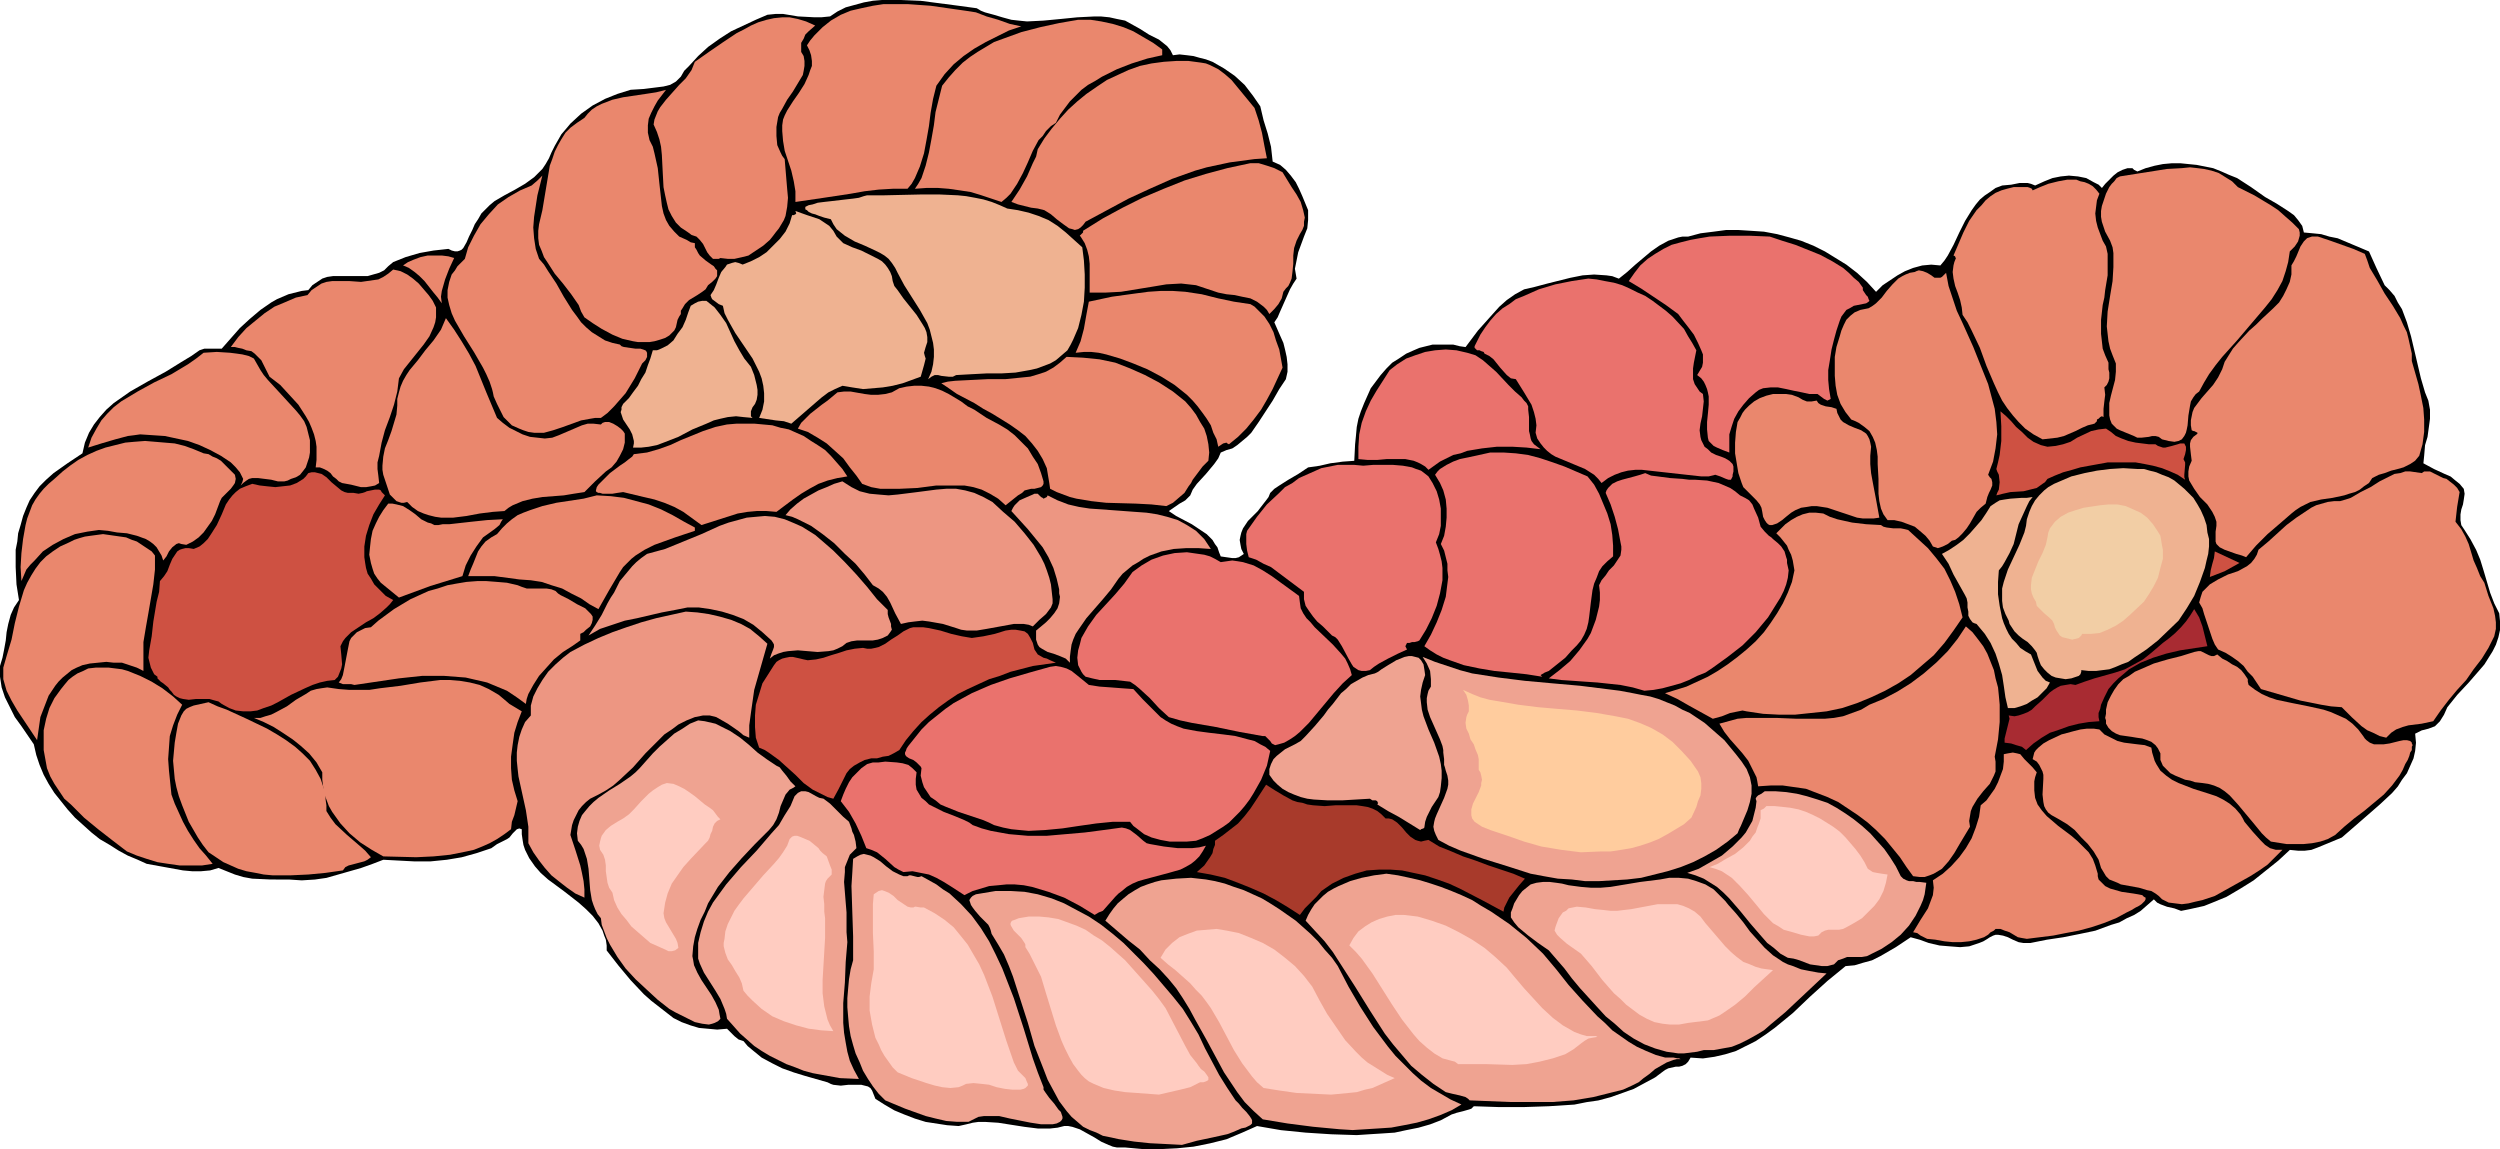
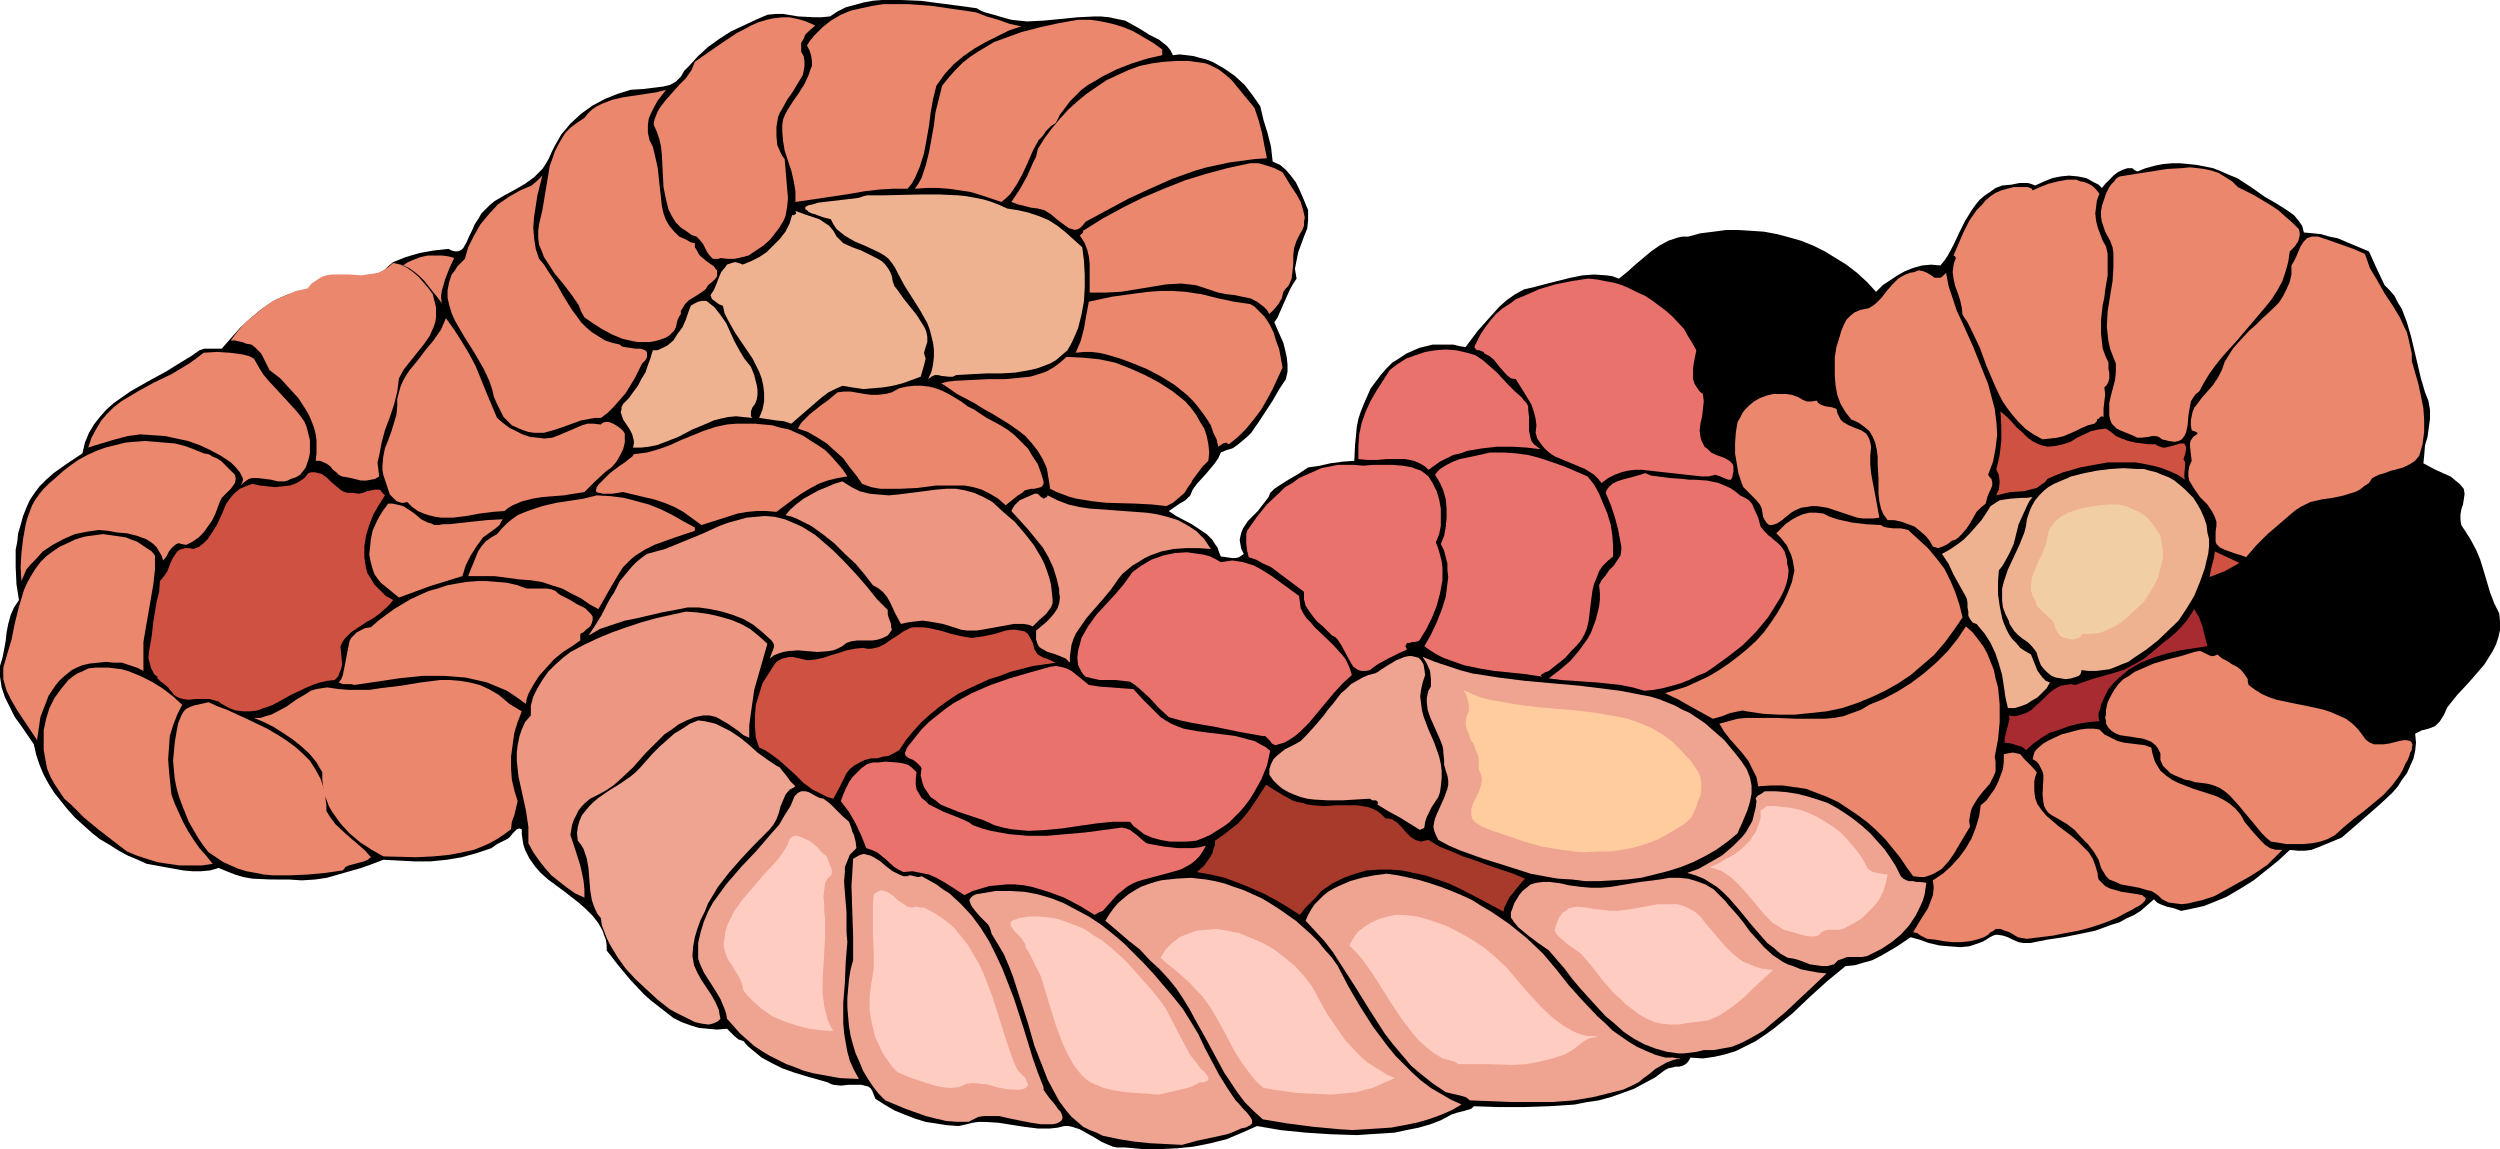
<svg xmlns="http://www.w3.org/2000/svg" xmlns:ns1="http://sodipodi.sourceforge.net/DTD/sodipodi-0.dtd" xmlns:ns2="http://www.inkscape.org/namespaces/inkscape" version="1.0" width="129.681mm" height="59.601mm" id="svg79" ns1:docname="Pastries 6.wmf">
  <ns1:namedview id="namedview79" pagecolor="#ffffff" bordercolor="#000000" borderopacity="0.25" ns2:showpageshadow="2" ns2:pageopacity="0.0" ns2:pagecheckerboard="0" ns2:deskcolor="#d1d1d1" ns2:document-units="mm" />
  <defs id="defs1">
    <pattern id="WMFhbasepattern" patternUnits="userSpaceOnUse" width="6" height="6" x="0" y="0" />
  </defs>
  <path style="fill:#000000;fill-opacity:1;fill-rule:evenodd;stroke:none" d="m 198.283,3.878 1.454,0.162 1.616,0.162 3.232,-0.162 3.394,-0.323 3.232,-0.323 3.232,-0.162 h 1.454 l 1.616,0.162 1.454,0.323 1.616,0.323 1.454,0.808 1.454,0.808 1.778,1.131 1.939,0.97 0.808,0.646 0.808,0.646 0.646,0.808 0.485,0.97 1.293,-0.162 1.454,0.162 1.293,0.162 1.131,0.323 1.293,0.323 1.293,0.485 1.131,0.646 1.131,0.646 2.101,1.454 1.939,1.778 1.616,2.101 1.454,2.101 0.646,2.747 0.808,2.586 0.646,2.586 0.323,2.909 1.454,0.646 1.131,0.97 0.97,1.131 0.97,1.293 0.646,1.293 0.646,1.454 1.131,2.747 v 0.97 0.97 l -0.162,1.616 -0.646,1.616 -1.131,3.07 -0.323,1.616 -0.323,1.616 0.162,0.97 0.162,0.97 -0.646,0.97 -0.646,1.131 -1.939,4.363 -0.485,1.131 -0.646,0.97 1.131,2.586 0.646,1.454 0.323,1.293 0.323,1.454 0.162,1.454 v 1.454 l -0.323,1.454 -1.293,1.939 -1.293,2.262 -2.747,4.201 -1.454,2.101 -0.808,0.808 -0.97,0.808 -0.97,0.808 -0.97,0.646 -1.131,0.323 -1.131,0.485 -0.485,1.131 -0.808,1.131 -1.616,1.939 -1.778,1.939 -0.808,1.131 -0.485,1.131 -0.97,0.97 -1.131,0.646 -2.101,1.454 1.454,0.97 3.07,1.616 1.454,0.97 1.454,0.97 1.131,1.131 0.485,0.808 0.485,0.646 0.323,0.97 0.323,0.808 1.131,0.162 1.131,0.162 h 0.646 l 0.646,-0.162 0.485,-0.323 0.485,-0.323 -0.485,-0.97 -0.162,-0.808 -0.162,-0.97 0.162,-0.808 0.162,-0.646 0.323,-0.808 0.97,-1.454 1.293,-1.293 0.646,-0.646 0.485,-0.646 1.131,-1.454 0.485,-0.646 0.323,-0.808 0.808,-0.808 0.97,-0.646 1.778,-1.131 1.939,-1.131 1.939,-1.293 2.262,-0.323 2.101,-0.485 2.424,-0.323 2.262,-0.162 0.162,-3.232 0.162,-1.616 0.162,-1.778 0.323,-1.616 0.485,-1.454 0.646,-1.616 0.646,-1.454 0.646,-1.454 0.97,-1.293 0.97,-1.293 1.131,-1.293 1.131,-1.131 1.293,-0.808 1.454,-0.97 1.454,-0.646 1.131,-0.485 1.293,-0.323 1.293,-0.323 h 1.293 1.293 1.454 l 1.293,0.323 1.131,0.162 2.424,-3.232 2.747,-3.07 1.454,-1.616 1.454,-1.293 1.616,-1.131 1.778,-0.97 2.101,-0.485 2.424,-0.646 4.525,-1.131 2.424,-0.485 2.262,-0.162 2.424,0.162 1.131,0.162 1.293,0.485 1.616,-1.293 1.616,-1.454 3.07,-2.586 1.616,-1.131 1.778,-0.97 0.97,-0.323 0.97,-0.323 0.808,-0.162 h 1.131 l 2.424,-0.646 2.586,-0.323 2.424,-0.323 h 2.424 l 2.586,0.162 2.424,0.162 2.586,0.485 2.424,0.646 2.262,0.646 2.424,0.97 2.262,1.131 2.101,1.293 2.101,1.293 2.101,1.616 1.939,1.778 1.778,1.939 1.293,-1.293 1.454,-0.97 1.454,-0.97 1.454,-0.808 1.616,-0.646 1.778,-0.485 1.778,-0.162 1.778,0.162 0.808,-0.97 0.646,-0.97 1.131,-2.101 1.131,-2.424 1.131,-2.262 1.293,-2.101 0.808,-1.131 0.808,-0.97 0.97,-0.808 0.97,-0.646 1.131,-0.808 1.293,-0.485 1.778,-0.162 1.616,-0.323 h 0.808 0.808 l 0.646,0.162 0.808,0.323 1.778,-0.808 1.616,-0.646 1.616,-0.323 1.616,-0.162 1.778,0.162 1.616,0.323 1.454,0.808 0.97,0.485 0.646,0.646 0.646,-0.808 1.616,-1.616 0.808,-0.646 0.97,-0.485 0.97,-0.323 h 0.97 l 0.323,0.323 0.646,0.323 1.616,-0.646 1.778,-0.485 1.616,-0.323 1.778,-0.162 h 1.616 l 1.616,0.162 1.616,0.162 1.616,0.323 1.616,0.323 1.616,0.646 1.454,0.646 1.616,0.646 2.747,1.778 2.747,1.939 1.131,0.646 1.131,0.646 2.262,1.454 1.131,0.808 0.808,0.97 0.808,1.131 0.323,1.293 1.778,0.162 1.616,0.162 1.616,0.485 1.616,0.323 3.07,1.293 3.07,1.293 1.454,3.232 1.616,3.394 0.97,0.97 0.97,1.131 0.646,1.293 0.808,1.293 0.97,2.586 0.808,2.747 1.293,5.494 0.646,2.747 0.808,2.747 0.323,0.808 0.323,0.808 0.323,1.778 v 1.778 l -0.485,3.555 -0.485,1.616 -0.162,1.939 -0.162,1.616 2.101,1.131 2.101,0.97 1.131,0.485 0.97,0.808 0.808,0.646 0.808,0.97 0.162,0.97 -0.162,1.131 -0.162,0.97 -0.323,0.97 -0.162,0.97 v 1.131 l 0.162,0.97 0.323,0.485 0.323,0.485 1.131,1.778 1.131,2.101 0.808,1.939 0.646,2.101 1.293,4.363 0.808,2.101 0.97,1.939 0.162,1.616 v 1.616 l -0.323,1.454 -0.485,1.454 -0.646,1.293 -0.808,1.293 -0.808,1.293 -0.97,1.131 -2.101,2.424 -2.262,2.424 -1.939,2.424 -0.646,1.454 -0.808,1.293 -0.485,0.485 -0.485,0.485 -1.293,0.485 -1.293,0.323 -0.646,0.323 -0.646,0.323 0.162,1.778 -0.162,1.616 -0.323,1.454 -0.646,1.454 -0.646,1.454 -0.97,1.293 -0.808,1.293 -1.131,1.293 -2.424,2.262 -5.01,4.363 -2.424,2.101 -4.686,1.939 -1.293,0.485 -1.293,0.162 h -1.293 l -1.616,-0.162 -2.262,2.101 -2.424,1.939 -2.424,1.939 -2.586,1.616 -2.747,1.616 -2.747,1.131 -1.616,0.646 -1.454,0.323 -1.454,0.323 -1.616,0.323 -1.293,-0.485 -1.454,-0.323 -1.293,-0.485 -0.646,-0.323 -0.646,-0.646 -1.293,1.131 -1.293,1.131 -1.293,0.808 -1.454,0.646 -1.454,0.808 -1.616,0.485 -3.07,1.131 -3.07,0.646 -3.232,0.646 -3.232,0.485 -3.232,0.646 h -0.646 -0.646 l -0.97,-0.162 -1.131,-0.485 -0.97,-0.485 -0.97,-0.323 -0.97,-0.162 h -0.485 l -0.485,0.162 -0.646,0.323 -0.485,0.323 -0.808,0.485 -0.808,0.323 -0.97,0.323 -0.97,0.323 -1.778,0.162 -2.101,-0.162 -1.939,-0.162 -2.101,-0.485 -1.778,-0.646 -1.778,-0.485 -2.909,1.939 -3.07,1.778 -1.616,0.808 -1.778,0.485 -1.616,0.485 -1.778,0.162 -1.778,1.454 -1.778,1.454 -3.394,3.07 -3.394,3.232 -3.555,2.909 -1.778,1.293 -1.939,1.293 -1.939,0.97 -1.939,0.97 -2.101,0.646 -2.101,0.485 -2.262,0.323 -2.424,-0.162 -0.485,0.808 -0.485,0.485 -0.646,0.323 -0.646,0.162 h -0.646 l -1.454,0.323 -0.646,0.323 -1.939,1.454 -2.101,1.131 -2.101,1.131 -2.262,0.808 -2.262,0.808 -2.424,0.646 -2.262,0.323 -2.424,0.485 -5.01,0.323 -4.848,0.162 h -5.01 l -4.848,-0.162 -0.485,0.485 -0.485,0.162 -1.131,0.323 -1.293,0.323 -0.485,0.162 -0.485,0.162 -2.101,1.131 -2.101,0.808 -2.262,0.646 -2.424,0.485 -2.262,0.485 -2.424,0.162 -2.586,0.162 -2.424,0.162 -5.01,-0.162 -5.01,-0.323 -4.848,-0.485 -4.686,-0.808 -2.909,1.293 -3.07,1.293 -3.232,0.808 -3.232,0.646 -3.232,0.323 -3.232,0.162 h -3.394 l -3.555,-0.323 h -0.808 -0.808 l -0.808,-0.162 -0.808,-0.323 -1.454,-0.646 -1.293,-0.808 -1.454,-0.808 -1.454,-0.808 -1.454,-0.485 -0.808,-0.162 h -0.808 l -1.293,0.323 -1.454,0.162 h -2.424 l -2.586,-0.323 -5.171,-0.808 -2.586,-0.162 h -1.293 l -1.131,0.162 -1.293,0.323 -1.454,0.323 -2.262,-0.162 -2.101,-0.323 -2.101,-0.323 -2.101,-0.646 -2.101,-0.808 -1.939,-0.808 -1.939,-1.131 -1.778,-1.131 -0.323,-0.808 -0.323,-0.808 -0.323,-0.485 -0.485,-0.323 -0.646,-0.162 -0.646,-0.162 h -1.131 -1.454 l -1.454,0.162 -1.454,-0.162 -0.485,-0.162 -0.646,-0.323 -2.262,-0.646 -1.131,-0.323 -1.131,-0.323 -2.101,-0.646 -2.262,-0.808 -1.939,-0.97 -2.101,-1.131 -1.778,-1.454 -0.97,-0.808 -0.808,-0.97 -0.97,-0.323 -0.808,-0.646 -0.646,-0.646 -0.808,-0.808 -1.939,0.162 -1.778,-0.162 -1.778,-0.162 -1.616,-0.485 -1.778,-0.646 -1.616,-0.808 -1.454,-1.131 -1.454,-1.131 -1.454,-1.131 -1.454,-1.293 -2.586,-2.747 -2.424,-2.909 -2.262,-2.909 v -0.97 l -0.162,-1.131 -0.323,-0.808 -0.323,-0.97 -0.808,-1.454 -1.131,-1.454 -1.293,-1.293 -1.454,-1.293 -2.909,-2.262 -3.07,-2.262 -1.454,-1.293 -1.131,-1.293 -1.131,-1.616 -0.808,-1.616 -0.323,-0.97 -0.162,-0.97 -0.162,-1.131 v -0.97 l -0.485,-0.162 -0.485,0.162 -0.323,0.323 -0.485,0.485 -0.646,0.808 -0.485,0.323 -0.646,0.323 -1.293,0.646 -1.131,0.808 -1.454,0.485 -1.454,0.485 -2.909,0.808 -2.909,0.485 -3.232,0.323 h -3.07 l -3.07,-0.162 -3.07,-0.162 -2.101,0.808 -2.262,0.808 -2.262,0.646 -2.262,0.646 -2.262,0.646 -2.262,0.323 -2.586,0.162 -2.424,-0.162 H 53.005 l -3.555,-0.162 -1.778,-0.323 -1.616,-0.485 -1.616,-0.646 -1.616,-0.646 -1.616,0.485 -1.778,0.162 h -1.778 l -1.778,-0.162 -3.555,-0.646 -1.778,-0.323 -1.778,-0.323 -1.778,-0.808 -1.939,-0.808 -1.778,-0.97 -1.778,-1.131 -1.939,-1.131 -1.616,-1.293 -1.616,-1.454 -1.616,-1.454 -1.454,-1.616 -1.293,-1.616 -1.293,-1.616 L 9.534,153.677 8.565,151.9 7.757,149.961 7.11,148.021 6.626,145.921 4.202,142.366 2.909,140.588 1.939,138.649 0.97,136.71 0.323,134.771 0,132.67 v -1.131 -0.97 l 0.485,-1.616 0.323,-1.616 0.323,-1.778 0.162,-1.616 0.323,-1.616 0.485,-1.778 0.646,-1.454 0.97,-1.454 -0.485,-3.07 -0.162,-3.394 v -3.394 l 0.323,-1.616 0.162,-1.616 0.485,-1.616 0.485,-1.778 0.646,-1.616 0.646,-1.454 0.97,-1.454 0.97,-1.293 1.293,-1.293 1.454,-1.293 2.747,-1.939 2.909,-1.939 0.485,-2.101 0.808,-1.939 0.97,-1.616 1.131,-1.454 1.293,-1.454 1.454,-1.293 1.616,-1.131 1.616,-1.131 3.394,-1.939 3.555,-1.939 3.394,-2.101 1.616,-0.97 1.616,-1.131 0.97,-0.323 h 1.131 1.131 1.131 l 3.555,-4.04 1.939,-1.778 2.101,-1.778 2.101,-1.454 1.131,-0.646 1.131,-0.485 1.131,-0.485 1.293,-0.323 1.293,-0.323 1.293,-0.162 0.808,-0.97 0.97,-0.646 0.97,-0.646 0.97,-0.323 1.131,-0.162 h 0.97 2.424 2.262 1.131 l 1.131,-0.323 1.131,-0.323 0.97,-0.485 0.808,-0.808 0.97,-0.808 2.424,-0.97 2.747,-0.808 2.747,-0.485 2.909,-0.323 0.646,0.323 0.646,0.162 h 0.485 l 0.485,-0.162 0.323,-0.162 0.323,-0.323 0.646,-1.131 0.485,-1.131 0.646,-1.293 0.485,-1.131 0.323,-0.485 0.323,-0.485 0.646,-1.131 0.808,-0.808 0.808,-0.808 0.97,-0.808 1.939,-1.131 2.101,-1.131 1.939,-1.131 1.778,-1.293 0.808,-0.808 0.808,-0.808 0.646,-0.97 0.646,-1.131 0.485,-1.131 0.646,-1.293 0.646,-1.131 0.646,-1.131 0.97,-1.131 0.808,-0.97 2.101,-1.939 2.262,-1.616 2.424,-1.293 2.424,-0.97 2.586,-0.808 2.586,-0.162 2.586,-0.323 1.293,-0.162 1.293,-0.323 1.131,-0.646 0.97,-0.97 0.646,-1.131 0.97,-0.97 1.778,-1.939 1.939,-1.778 2.262,-1.616 2.262,-1.454 2.424,-1.131 2.424,-1.131 2.262,-0.97 1.616,-0.162 h 1.454 l 2.909,0.485 3.07,0.162 h 1.616 l 1.616,-0.162 1.454,-0.97 1.616,-0.808 1.778,-0.485 1.778,-0.485 1.778,-0.323 L 172.912,0 h 1.778 1.939 l 3.878,0.162 3.717,0.485 3.717,0.485 3.555,0.485 0.808,0.485 0.808,0.323 1.778,0.485 1.616,0.485 z" id="path1" />
  <path style="fill:#ea876d;fill-opacity:1;fill-rule:evenodd;stroke:none" d="m 200.222,5.171 -2.424,0.808 -2.262,1.131 -2.262,1.131 -2.262,1.293 -2.101,1.454 -1.939,1.616 -1.778,1.939 -1.616,2.262 -0.646,2.586 -0.485,2.747 -0.323,2.586 -0.485,2.747 -0.485,2.586 -0.808,2.586 -0.485,1.131 -0.485,1.131 -0.646,1.131 -0.808,0.97 h -2.909 l -2.747,0.162 -2.747,0.323 -2.747,0.485 -5.333,0.808 -5.494,0.808 v -1.131 -0.97 l -0.323,-1.939 -0.485,-2.101 -0.646,-1.939 -0.646,-1.939 -0.323,-1.939 -0.162,-1.939 v -1.131 l 0.162,-1.131 0.323,-0.808 0.485,-0.97 1.131,-1.778 1.131,-1.616 1.131,-1.778 0.808,-1.778 0.323,-0.97 0.323,-0.808 v -0.97 l -0.162,-1.131 -0.323,-0.97 -0.485,-0.97 0.646,-0.97 0.808,-0.97 1.616,-1.616 1.616,-1.293 1.939,-1.131 1.939,-0.808 2.101,-0.485 2.262,-0.485 2.101,-0.323 h 2.424 2.262 l 4.525,0.323 4.525,0.646 2.262,0.323 2.101,0.323 2.101,0.808 2.262,0.646 2.262,0.808 z" id="path2" />
  <path style="fill:#ea876d;fill-opacity:1;fill-rule:evenodd;stroke:none" d="m 159.822,5.009 -1.293,1.131 -0.646,0.646 -0.323,0.808 -0.485,0.808 v 0.808 0.97 l 0.485,0.808 0.162,0.97 v 0.97 l -0.162,0.97 -0.162,0.808 -0.97,1.616 -0.97,1.616 -1.131,1.616 -0.97,1.778 -0.485,0.808 -0.323,0.808 -0.162,0.97 -0.162,0.97 v 1.778 l 0.162,1.778 0.646,1.454 0.323,0.646 0.485,0.646 0.323,3.878 0.162,1.939 0.162,1.778 -0.162,1.778 -0.323,1.778 -0.323,0.808 -0.485,0.808 -0.485,0.808 -0.646,0.808 -0.485,0.646 -0.646,0.808 -1.293,1.131 -1.454,0.97 -1.454,0.97 -1.293,0.323 -1.454,0.323 h -1.293 l -1.454,-0.162 -0.323,0.162 h -0.808 -0.323 l -0.646,-0.646 -0.485,-0.646 -0.808,-1.616 -0.646,-0.808 -0.646,-0.646 -0.97,-0.323 -0.646,-0.485 -1.454,-0.97 -0.97,-0.97 -0.808,-1.293 -0.646,-1.293 -0.323,-1.293 -0.323,-1.454 -0.323,-1.616 -0.162,-3.07 -0.162,-3.232 -0.162,-1.616 -0.323,-1.454 -0.485,-1.454 -0.646,-1.454 0.162,-0.97 0.323,-0.808 0.323,-0.808 0.485,-0.808 1.131,-1.454 1.293,-1.454 1.293,-1.454 1.293,-1.293 1.131,-1.616 0.323,-0.808 0.323,-0.808 2.747,-1.939 2.586,-1.778 2.909,-1.939 1.293,-0.646 1.454,-0.808 1.454,-0.646 1.616,-0.485 1.454,-0.323 1.616,-0.162 h 1.454 l 1.616,0.323 1.616,0.485 z" id="path3" />
  <path style="fill:#ea876d;fill-opacity:1;fill-rule:evenodd;stroke:none" d="m 227.856,9.696 v 1.131 l -2.909,0.646 -3.07,0.97 -2.909,1.131 -2.909,1.454 -1.293,0.808 -1.454,0.808 -1.293,0.97 -1.131,1.131 -1.131,1.131 -0.97,1.293 -0.97,1.293 -0.808,1.616 -0.97,0.646 -0.97,0.97 -0.646,0.97 -0.808,0.808 -1.131,2.101 -0.97,2.262 -0.97,2.101 -1.131,2.101 -0.646,0.97 -0.646,0.97 -0.808,0.808 -0.97,0.808 -3.878,-1.293 -2.101,-0.646 -2.101,-0.323 -2.262,-0.323 -2.101,-0.162 h -2.262 l -2.262,0.162 0.646,-0.97 0.646,-1.131 0.808,-2.424 0.646,-2.586 0.485,-2.586 0.485,-2.747 0.323,-2.586 0.646,-2.586 0.646,-2.586 1.293,-1.616 1.293,-1.454 1.454,-1.454 1.454,-1.131 1.454,-0.97 1.616,-0.97 1.616,-0.97 1.778,-0.646 3.555,-1.293 3.717,-0.97 3.717,-0.808 3.717,-0.646 h 2.424 l 2.101,0.323 2.262,0.485 2.101,0.646 1.939,0.808 1.939,1.131 1.939,1.131 z" id="path4" />
  <path style="fill:#ea876d;fill-opacity:1;fill-rule:evenodd;stroke:none" d="m 245.955,21.169 0.808,2.424 0.646,2.424 0.485,2.586 0.485,2.424 -2.424,0.162 -2.424,0.323 -2.424,0.323 -2.262,0.485 -2.262,0.485 -2.262,0.646 -4.525,1.616 -4.363,1.939 -4.202,1.939 -8.403,4.525 -0.485,0.646 -0.485,0.485 -0.485,0.323 -0.646,0.162 -0.485,-0.162 -0.646,-0.162 -1.131,-0.808 -1.293,-0.97 -1.131,-0.97 -1.293,-0.808 -0.646,-0.162 -0.646,-0.162 -1.293,-0.162 -1.293,-0.323 -1.293,-0.323 -1.293,-0.485 1.616,-2.424 1.454,-2.586 1.131,-2.586 0.646,-1.293 0.323,-1.454 1.293,-2.101 1.454,-1.939 1.616,-1.939 1.616,-1.778 1.778,-1.616 1.778,-1.454 2.101,-1.454 1.939,-1.293 2.101,-0.97 2.101,-0.97 2.262,-0.808 2.262,-0.485 2.424,-0.323 2.424,-0.162 h 2.424 l 2.424,0.323 0.97,0.162 0.808,0.323 1.616,0.808 1.293,0.97 1.293,1.131 2.262,2.747 z" id="path5" />
  <path style="fill:#ea876d;fill-opacity:1;fill-rule:evenodd;stroke:none" d="m 127.341,27.471 0.646,1.293 0.323,1.293 0.323,1.454 0.323,1.454 0.323,3.07 0.323,2.909 0.162,1.454 0.323,1.454 0.485,1.293 0.646,1.131 0.97,1.131 0.97,0.97 1.454,0.646 0.808,0.485 0.808,0.162 v 0.808 l 0.323,0.485 0.323,0.646 0.323,0.485 1.131,0.97 1.131,0.808 0.485,0.323 0.323,0.485 0.323,0.323 v 0.485 0.646 l -0.323,0.485 -0.646,0.646 -0.808,0.646 -0.485,0.808 -0.646,0.485 -0.97,0.646 -0.808,0.485 -0.808,0.485 -0.808,0.808 -0.485,0.808 -0.323,0.485 v 0.646 l -0.323,0.485 -0.323,0.646 -0.323,1.454 -0.323,0.646 -0.485,0.485 -0.485,0.485 -0.808,0.485 -0.97,0.323 -1.131,0.323 -0.97,0.162 h -1.131 -1.131 l -0.97,-0.162 -2.101,-0.485 -1.939,-0.808 -2.101,-1.131 -1.778,-1.131 -1.616,-1.131 -0.646,-1.131 -0.485,-1.293 -1.454,-2.101 -1.616,-2.101 -1.616,-1.939 -1.454,-2.262 -0.646,-0.97 -0.485,-1.293 -0.485,-1.131 -0.162,-1.293 v -1.454 l 0.162,-1.293 0.646,-2.747 0.97,-5.817 0.485,-2.909 0.485,-1.293 0.485,-1.454 0.646,-1.293 0.646,-1.131 0.808,-1.293 0.97,-0.97 1.293,-0.97 1.454,-0.97 0.646,-0.808 0.808,-0.808 0.97,-0.646 0.97,-0.485 2.101,-0.808 2.101,-0.485 4.363,-0.646 2.101,-0.323 1.939,-0.485 -1.616,2.101 -0.646,1.131 -0.646,1.293 -0.485,1.131 -0.162,1.293 v 1.454 z" id="path6" />
  <path style="fill:#ea876d;fill-opacity:1;fill-rule:evenodd;stroke:none" d="m 251.449,33.773 1.778,2.909 0.97,1.454 0.808,1.454 0.485,1.616 0.323,1.454 -0.162,0.808 v 0.808 l -0.323,0.808 -0.485,0.808 -0.323,0.646 -0.323,0.646 -0.485,1.454 -0.162,1.454 v 1.616 l -0.162,1.616 -0.162,1.293 -0.323,0.808 -0.323,0.646 -0.485,0.485 -0.485,0.646 -0.162,0.646 -0.162,0.646 -0.646,1.131 -0.808,0.97 -0.97,0.97 -0.485,-0.808 -0.646,-0.646 -0.646,-0.485 -0.646,-0.485 -1.293,-0.646 -1.616,-0.323 -1.454,-0.323 -1.616,-0.162 -1.616,-0.323 -1.454,-0.485 -1.454,-0.485 -1.454,-0.485 -1.454,-0.162 -1.454,-0.162 -2.909,0.162 -2.909,0.485 -5.979,0.97 -3.07,0.162 h -1.616 -1.454 v -5.656 l -0.162,-1.454 -0.323,-1.293 -0.485,-1.293 -0.808,-1.293 -0.162,-0.162 0.162,-0.162 0.162,-0.162 0.162,-0.162 0.162,-0.162 v -0.323 l 3.878,-2.424 3.878,-2.101 3.878,-1.939 4.202,-1.778 4.04,-1.616 4.202,-1.293 4.202,-1.131 4.525,-0.97 h 0.808 0.808 l 1.616,0.485 1.454,0.485 z" id="path7" />
  <path style="fill:#ea876d;fill-opacity:1;fill-rule:evenodd;stroke:none" d="m 450.702,44.924 0.162,0.646 v 0.646 l -0.323,1.131 -0.646,0.97 -0.97,0.97 -0.323,2.101 -0.485,1.778 -0.646,1.939 -0.97,1.778 -1.131,1.778 -1.293,1.616 -2.747,3.232 -2.747,3.232 -2.909,3.232 -1.293,1.616 -1.293,1.778 -0.97,1.616 -0.97,1.778 -0.646,0.485 -0.485,0.646 -0.485,0.808 -0.162,0.808 -0.323,1.939 -0.162,1.939 -0.162,0.808 -0.162,0.646 -0.323,0.646 -0.485,0.646 -0.646,0.323 -0.808,0.162 -1.131,-0.162 -0.646,-0.162 -0.646,-0.162 -0.646,-0.485 -0.646,-0.162 h -0.646 l -0.646,0.162 -1.454,0.162 h -0.808 l -0.646,-0.323 -2.747,-1.131 -0.646,-0.323 -0.485,-0.485 -0.485,-0.485 -0.323,-0.808 -0.162,-0.808 v -0.808 -1.616 l 0.323,-1.454 0.808,-3.07 0.162,-1.616 v -0.808 -0.808 l -0.323,-0.808 -0.323,-0.808 -0.485,-1.293 -0.323,-1.454 -0.162,-1.454 -0.162,-1.454 0.162,-2.909 0.485,-3.07 0.485,-2.909 0.162,-2.747 v -1.293 -1.454 l -0.162,-1.131 -0.485,-1.293 -0.97,-1.778 -0.323,-0.97 -0.323,-0.97 -0.162,-0.97 v -1.131 l 0.162,-0.97 0.323,-0.97 0.485,-1.454 0.646,-1.293 0.485,-0.646 0.485,-0.485 0.485,-0.646 0.646,-0.323 3.07,-0.485 3.07,-0.485 3.07,-0.485 2.909,-0.162 1.616,-0.162 1.454,0.162 1.293,0.162 1.454,0.323 1.454,0.485 1.293,0.808 1.293,0.808 1.131,1.131 3.232,1.616 3.232,1.939 1.454,0.97 1.454,1.293 1.293,1.131 z" id="path8" />
  <path style="fill:#ea876d;fill-opacity:1;fill-rule:evenodd;stroke:none" d="m 105.686,50.741 0.97,1.131 0.808,1.293 1.616,2.424 1.454,2.586 1.616,2.586 0.97,1.293 0.808,1.131 0.97,0.97 1.131,0.97 1.293,0.808 1.293,0.808 1.454,0.485 1.454,0.323 0.323,0.323 0.485,0.162 1.131,0.162 1.131,0.162 h 0.97 l 0.485,0.162 0.485,0.162 0.162,0.162 0.162,0.323 v 0.323 0.485 l -0.323,0.646 -0.646,0.646 -1.454,2.909 -1.778,2.909 -1.131,1.293 -1.131,1.293 -1.293,1.293 -1.293,0.97 h -1.131 l -0.97,0.162 -1.778,0.323 -1.778,0.646 -1.778,0.646 -1.939,0.646 -1.778,0.485 h -0.97 -0.97 l -1.131,-0.162 -0.97,-0.323 -0.808,-0.323 -1.454,-0.646 -0.646,-0.646 -0.97,-0.97 -0.646,-1.293 -0.646,-1.293 -0.646,-1.454 -0.162,-0.808 -0.162,-0.646 -0.485,-1.454 -0.646,-1.454 -0.646,-1.293 -1.778,-3.07 -1.939,-3.07 -1.778,-3.07 -0.646,-1.454 -0.485,-1.616 -0.323,-1.454 v -1.454 l 0.323,-1.616 0.485,-1.454 0.646,-0.808 0.485,-0.808 0.646,-0.646 0.808,-0.808 0.323,-1.131 0.323,-1.131 1.131,-2.262 1.293,-2.262 1.616,-1.939 1.778,-1.939 2.101,-1.454 1.131,-0.646 1.131,-0.646 1.131,-0.485 1.131,-0.485 1.131,-0.97 0.97,-0.97 -0.485,1.939 -0.485,1.939 -0.323,2.101 -0.323,2.101 -0.162,2.101 0.162,2.101 0.323,2.101 z" id="path9" />
  <path style="fill:#ea876d;fill-opacity:1;fill-rule:evenodd;stroke:none" d="m 411.595,37.975 -0.485,1.293 -0.162,1.293 -0.162,1.293 0.162,1.454 0.323,1.293 0.485,1.293 0.485,1.293 0.646,1.131 0.323,1.454 v 1.454 2.747 l -0.485,2.909 -0.162,1.454 -0.323,1.454 -0.323,2.909 v 1.454 1.293 l 0.162,1.454 0.162,1.454 0.485,1.293 0.646,1.454 v 1.293 l 0.162,0.646 v 1.131 l -0.162,0.646 -0.323,0.646 -0.485,0.485 0.162,1.454 -0.162,1.293 -0.162,1.454 v 1.616 l -0.323,-0.162 -0.323,0.162 -0.323,0.323 -0.323,0.162 v 0.323 l -0.485,0.485 -1.293,0.323 -1.131,0.485 -1.293,0.646 -1.131,0.485 -1.131,0.485 -1.293,0.323 -1.454,0.162 -1.454,0.162 -1.778,-0.97 -1.616,-1.131 -1.293,-1.293 -1.131,-1.293 -1.131,-1.454 -0.97,-1.454 -0.808,-1.616 -0.808,-1.778 -1.454,-3.394 -1.293,-3.555 -1.616,-3.394 -0.808,-1.616 -0.97,-1.454 -0.162,-1.454 -0.323,-1.454 -0.485,-1.454 -0.485,-1.293 -0.323,-1.454 -0.162,-1.293 0.162,-1.293 0.162,-0.646 0.323,-0.808 -0.162,-0.162 v -0.162 l -0.323,-0.162 0.97,-2.262 0.97,-2.262 1.131,-2.262 1.454,-2.101 0.97,-0.97 0.808,-0.97 0.97,-0.808 0.97,-0.646 1.131,-0.485 1.131,-0.323 1.293,-0.323 h 1.293 1.454 l 0.485,0.162 0.323,0.162 0.162,0.323 1.454,-0.646 1.616,-0.646 1.939,-0.485 1.778,-0.323 h 1.778 l 0.808,0.323 0.808,0.162 0.808,0.323 0.808,0.485 0.646,0.646 z" id="path10" />
  <path style="fill:#efb291;fill-opacity:1;fill-rule:evenodd;stroke:none" d="m 197.475,40.884 2.101,0.323 2.101,0.485 1.939,0.646 1.939,0.808 1.778,1.131 1.616,1.293 1.616,1.454 1.616,1.454 0.323,2.586 0.162,2.747 v 2.586 l -0.162,2.747 -0.485,2.586 -0.646,2.586 -0.97,2.262 -0.485,0.97 -0.646,1.131 -1.131,0.97 -1.131,0.97 -1.131,0.646 -1.293,0.485 -1.293,0.485 -1.454,0.323 -2.747,0.485 -2.747,0.162 h -2.909 l -3.07,0.162 -2.909,0.162 -0.646,0.323 h -0.808 l -1.454,-0.162 -0.646,-0.162 h -0.646 l -0.646,0.323 -0.646,0.485 0.646,-1.454 0.323,-1.454 0.162,-1.454 v -1.454 l -0.162,-1.293 -0.323,-1.293 -0.323,-1.293 -0.485,-1.293 -1.454,-2.586 -3.07,-4.848 -1.293,-2.424 -0.485,-0.97 -0.646,-0.97 -0.646,-0.808 -0.808,-0.646 -0.808,-0.485 -0.97,-0.485 -2.101,-0.97 -1.939,-0.808 -1.939,-1.131 -0.808,-0.646 -0.808,-0.646 -0.646,-0.97 -0.485,-0.97 -1.293,-0.323 -0.97,-0.323 -0.808,-0.323 -0.646,-0.162 -0.646,-0.323 -0.323,-0.323 -0.323,-0.162 v -0.162 -0.162 -0.162 l 0.323,-0.162 0.323,-0.162 0.808,-0.162 0.97,-0.323 1.293,-0.162 1.454,-0.162 2.747,-0.323 1.454,-0.162 1.131,-0.162 0.97,-0.323 0.646,-0.162 h 3.394 l 7.11,-0.162 h 3.717 l 3.555,0.162 1.616,0.162 1.778,0.323 1.616,0.323 1.616,0.485 1.616,0.646 z" id="path11" />
  <path style="fill:#efb291;fill-opacity:1;fill-rule:evenodd;stroke:none" d="m 164.024,46.378 1.293,1.293 1.778,0.808 1.778,0.646 1.616,0.808 1.616,0.808 0.808,0.485 0.646,0.646 0.485,0.646 0.485,0.808 0.323,0.808 0.162,0.97 0.323,0.97 0.646,0.808 1.131,1.616 1.293,1.616 1.293,1.616 1.131,1.778 0.485,0.808 0.323,0.808 0.162,0.97 v 0.97 l -0.323,0.97 -0.323,1.131 0.162,0.646 0.162,0.485 -0.323,1.293 -0.323,1.131 -0.323,1.131 -1.778,0.646 -1.778,0.646 -1.939,0.485 -1.939,0.323 -1.939,0.162 -1.939,0.162 -2.101,-0.323 -1.939,-0.323 -1.454,0.646 -1.293,0.646 -1.293,0.97 -1.131,0.97 -2.424,2.101 -2.424,2.101 -1.454,-0.485 -1.616,-0.162 -3.232,-0.485 0.646,-1.616 0.323,-1.616 V 77.081 l -0.162,-1.454 -0.323,-1.454 -0.485,-1.293 -0.646,-1.293 -0.646,-1.293 -3.394,-5.009 -1.454,-2.586 -0.646,-1.293 -0.323,-1.454 -0.808,-0.323 -0.646,-0.485 -0.646,-0.485 -0.162,-0.323 -0.162,-0.485 0.646,-0.97 0.485,-1.131 0.485,-1.293 0.485,-1.131 0.808,-0.97 0.323,-0.485 0.485,-0.162 0.485,-0.162 0.646,-0.162 0.646,0.162 0.808,0.323 1.616,-0.646 1.616,-0.808 1.454,-0.97 1.293,-1.293 1.293,-1.293 1.131,-1.454 0.808,-1.616 0.485,-1.616 h 0.323 l 0.323,-0.162 0.162,-0.162 -0.162,-0.485 2.262,0.808 2.424,0.808 0.97,0.646 0.97,0.646 0.808,0.97 z" id="path12" />
-   <path style="fill:#ea726d;fill-opacity:1;fill-rule:evenodd;stroke:none" d="m 365.216,56.397 v 0.485 l 0.646,0.97 0.323,0.323 0.162,0.485 0.162,0.323 -0.162,0.162 -0.485,0.323 -1.616,0.323 -0.808,0.162 -0.808,0.485 -0.646,0.323 -0.485,0.646 -0.485,0.646 -0.323,0.808 -0.646,1.939 -0.485,1.778 -0.485,1.939 -0.323,2.101 -0.323,1.939 v 1.939 l 0.162,1.778 0.323,1.939 -0.323,0.162 -0.323,0.162 -0.323,-0.162 -0.323,-0.162 -0.646,-0.485 -0.646,-0.485 h -1.616 l -1.454,-0.323 -1.616,-0.323 -1.454,-0.323 -1.616,-0.323 h -1.454 l -1.454,0.162 -0.808,0.323 -0.646,0.485 -1.293,1.131 -1.131,1.293 -0.97,1.293 -0.808,1.454 -0.485,1.454 -0.485,1.616 v 1.778 1.778 l -1.293,-0.485 -1.131,-0.485 -0.646,-0.323 -0.485,-0.485 -0.485,-0.485 -0.162,-0.646 -0.162,-1.616 v -1.454 l 0.162,-1.616 0.162,-1.778 v -1.616 l -0.162,-0.808 -0.162,-0.646 -0.323,-0.808 -0.323,-0.646 -0.485,-0.646 -0.808,-0.646 0.485,-0.808 0.485,-0.808 0.162,-0.808 v -0.808 -0.808 l -0.323,-0.808 -0.646,-1.454 -0.808,-1.616 -0.97,-1.293 -1.131,-1.454 -0.97,-1.293 -2.424,-1.778 -2.424,-1.616 -2.424,-1.616 -2.424,-1.454 1.131,-1.616 1.131,-1.454 1.454,-1.293 1.454,-0.97 1.616,-0.97 1.616,-0.808 1.778,-0.485 1.939,-0.485 1.778,-0.323 1.939,-0.323 3.878,-0.162 h 4.04 l 3.878,0.162 2.424,0.808 2.586,0.808 2.424,0.97 2.424,0.97 2.424,1.293 2.101,1.293 1.131,0.97 0.97,0.97 0.97,0.808 z" id="path13" />
  <path style="fill:#ea876d;fill-opacity:1;fill-rule:evenodd;stroke:none" d="m 463.63,49.771 0.485,1.293 0.485,1.454 1.454,2.424 1.454,2.586 1.616,2.424 1.454,2.424 0.646,1.454 0.646,1.293 0.323,1.293 0.323,1.454 0.323,1.454 v 1.454 l 0.646,2.262 0.646,2.262 0.485,2.262 0.485,2.424 0.162,2.262 v 2.424 l -0.323,2.424 -0.323,1.131 -0.323,1.131 -0.808,0.97 -0.97,0.646 -1.293,0.646 -1.131,0.323 -1.293,0.323 -1.293,0.485 -1.131,0.323 -1.293,0.646 -0.646,0.97 -0.97,0.646 -0.808,0.646 -0.97,0.485 -1.131,0.323 -0.97,0.323 -2.262,0.485 -1.131,0.162 -1.131,0.162 -2.101,0.485 -0.97,0.485 -0.97,0.485 -0.97,0.646 -0.808,0.646 -2.424,2.101 -2.262,1.939 -2.262,2.262 -0.97,1.131 -0.97,1.131 -0.808,-0.323 -1.131,-0.323 -2.262,-0.808 -0.97,-0.485 -0.323,-0.323 -0.323,-0.323 -0.162,-0.485 v -0.485 -0.646 -0.808 l 0.162,-1.131 v -0.808 l -0.323,-0.97 -0.485,-0.97 -0.97,-1.454 -1.454,-1.454 -1.131,-1.616 -0.485,-0.808 -0.485,-0.808 -0.162,-0.808 v -0.97 l 0.162,-0.97 0.485,-1.131 -0.162,-1.293 -0.162,-1.454 v -0.646 l 0.162,-0.646 0.485,-0.646 0.646,-0.485 0.162,-0.162 v -0.162 l -0.323,-0.162 -0.323,-0.162 h -0.162 l -0.323,-0.162 v 0 l -0.162,-0.97 v -0.97 l 0.162,-0.808 0.162,-0.808 0.323,-0.808 0.485,-0.646 0.97,-1.293 1.131,-1.293 1.131,-1.293 0.97,-1.454 0.808,-1.616 0.485,-1.454 0.808,-1.293 0.808,-1.293 1.131,-1.293 2.101,-2.262 1.293,-1.131 1.131,-1.131 2.262,-2.101 1.131,-1.131 0.808,-1.293 0.646,-1.293 0.646,-1.454 0.323,-1.454 v -1.778 l 0.485,-0.808 0.485,-0.97 0.808,-1.939 0.646,-0.97 0.646,-0.646 0.485,-0.162 0.485,-0.162 h 0.485 0.646 l 2.424,0.808 2.262,0.808 2.262,0.808 z" id="path14" />
  <path style="fill:#ea876d;fill-opacity:1;fill-rule:evenodd;stroke:none" d="m 89.041,50.579 -0.97,2.101 -0.808,2.101 -0.323,1.131 -0.323,1.131 -0.162,1.131 0.162,1.293 -0.808,-1.131 -0.808,-0.97 -1.778,-2.262 -0.97,-0.97 -0.97,-0.808 -1.131,-0.808 -1.131,-0.485 0.97,-0.646 1.131,-0.485 1.293,-0.485 1.454,-0.323 h 1.293 1.454 l 1.293,0.162 z" id="path15" />
-   <path style="fill:#ea876d;fill-opacity:1;fill-rule:evenodd;stroke:none" d="m 85.486,60.275 v 0.97 0.97 l -0.162,0.97 -0.323,0.97 -0.808,1.778 -1.131,1.616 -1.293,1.616 -1.293,1.616 -1.293,1.616 -0.97,1.778 -0.162,1.293 -0.162,1.293 -0.646,2.586 -0.808,2.424 -0.97,2.586 -0.646,2.424 -0.485,2.586 -0.323,1.293 v 1.293 l 0.162,1.293 0.162,1.454 -0.808,0.485 -0.808,0.162 -0.97,0.162 H 70.781 l -1.939,-0.485 -1.778,-0.323 -0.646,-0.323 -0.485,-0.485 -0.646,-0.485 -0.485,-0.646 -0.646,-0.485 -0.646,-0.323 -0.808,-0.323 H 61.893 l 0.162,-1.454 v -1.293 -1.293 l -0.162,-1.131 -0.323,-1.293 -0.485,-1.293 -0.485,-1.131 -0.646,-1.131 -1.454,-2.262 -1.778,-1.939 -1.778,-1.939 -2.101,-1.616 -0.808,-1.616 -0.808,-1.616 -0.646,-0.646 -0.646,-0.646 -0.646,-0.485 -0.97,-0.162 -0.808,-0.323 -0.808,-0.162 -0.646,-0.162 h -0.808 l 1.454,-1.939 1.616,-1.778 1.778,-1.454 1.778,-1.454 1.939,-1.293 1.939,-0.808 2.262,-0.97 2.262,-0.485 0.808,-0.97 0.97,-0.646 0.97,-0.646 0.97,-0.323 1.131,-0.162 h 1.131 2.262 l 2.262,0.162 1.131,-0.162 1.131,-0.162 1.131,-0.162 0.97,-0.485 0.97,-0.646 0.97,-0.808 1.454,0.323 1.293,0.646 1.131,0.808 1.131,0.97 0.97,1.131 0.97,1.131 0.808,1.131 z" id="path16" />
+   <path style="fill:#ea876d;fill-opacity:1;fill-rule:evenodd;stroke:none" d="m 85.486,60.275 v 0.97 0.97 l -0.162,0.97 -0.323,0.97 -0.808,1.778 -1.131,1.616 -1.293,1.616 -1.293,1.616 -1.293,1.616 -0.97,1.778 -0.162,1.293 -0.162,1.293 -0.646,2.586 -0.808,2.424 -0.97,2.586 -0.646,2.424 -0.485,2.586 -0.323,1.293 l 0.162,1.293 0.162,1.454 -0.808,0.485 -0.808,0.162 -0.97,0.162 H 70.781 l -1.939,-0.485 -1.778,-0.323 -0.646,-0.323 -0.485,-0.485 -0.646,-0.485 -0.485,-0.646 -0.646,-0.485 -0.646,-0.323 -0.808,-0.323 H 61.893 l 0.162,-1.454 v -1.293 -1.293 l -0.162,-1.131 -0.323,-1.293 -0.485,-1.293 -0.485,-1.131 -0.646,-1.131 -1.454,-2.262 -1.778,-1.939 -1.778,-1.939 -2.101,-1.616 -0.808,-1.616 -0.808,-1.616 -0.646,-0.646 -0.646,-0.646 -0.646,-0.485 -0.97,-0.162 -0.808,-0.323 -0.808,-0.162 -0.646,-0.162 h -0.808 l 1.454,-1.939 1.616,-1.778 1.778,-1.454 1.778,-1.454 1.939,-1.293 1.939,-0.808 2.262,-0.97 2.262,-0.485 0.808,-0.97 0.97,-0.646 0.97,-0.646 0.97,-0.323 1.131,-0.162 h 1.131 2.262 l 2.262,0.162 1.131,-0.162 1.131,-0.162 1.131,-0.162 0.97,-0.485 0.97,-0.646 0.97,-0.808 1.454,0.323 1.293,0.646 1.131,0.808 1.131,0.97 0.97,1.131 0.97,1.131 0.808,1.131 z" id="path16" />
  <path style="fill:#ea876d;fill-opacity:1;fill-rule:evenodd;stroke:none" d="m 381.537,53.488 0.485,2.586 0.808,2.424 0.808,2.424 1.131,2.424 2.101,4.686 1.939,4.848 0.97,2.424 0.646,2.424 0.646,2.424 0.323,2.586 0.162,2.424 -0.323,2.747 -0.485,2.586 -0.485,1.293 -0.485,1.293 0.323,0.485 0.323,0.323 0.162,0.646 v 0.646 l -0.323,0.808 -0.323,0.646 -0.323,0.808 -0.162,0.646 -0.162,0.646 -0.97,0.808 -0.808,0.808 -1.293,2.262 -0.646,0.97 -0.808,0.97 -0.808,0.808 -0.646,0.485 -0.646,0.162 -0.808,0.646 -0.97,0.485 -0.485,0.162 -0.485,0.162 -0.485,-0.162 -0.485,-0.162 -0.646,-1.131 -0.808,-0.97 -1.131,-0.97 -0.97,-0.808 -1.293,-0.485 -1.293,-0.485 -1.454,-0.323 h -1.293 l -0.808,-1.131 -0.485,-1.131 -0.323,-1.454 -0.162,-1.454 v -2.909 l -0.162,-2.909 v -1.454 l -0.162,-1.293 -0.323,-1.454 -0.485,-1.131 -0.646,-1.131 -0.97,-0.808 -1.131,-0.808 -0.646,-0.323 -0.808,-0.323 -1.131,-1.454 -0.97,-1.616 -0.646,-1.778 -0.323,-1.778 -0.162,-1.939 v -1.939 -1.778 l 0.323,-1.939 0.646,-2.101 0.323,-1.131 0.485,-1.131 0.485,-0.97 0.808,-0.808 0.808,-0.646 1.131,-0.485 0.808,-0.162 0.808,-0.162 0.808,-0.485 0.646,-0.485 1.131,-1.131 0.97,-1.293 1.131,-1.293 1.131,-1.131 0.808,-0.485 0.646,-0.323 0.808,-0.323 0.97,-0.162 0.323,-0.162 0.485,-0.162 0.808,0.162 0.808,0.323 0.808,0.485 0.646,0.485 h 0.646 0.485 l 0.323,-0.162 0.323,-0.323 z" id="path17" />
  <path style="fill:#ea726d;fill-opacity:1;fill-rule:evenodd;stroke:none" d="m 332.572,68.678 -0.485,2.424 -0.162,1.131 v 1.131 0.97 l 0.323,0.97 0.646,0.97 0.323,0.485 0.646,0.485 0.162,1.454 -0.162,1.454 -0.162,1.454 -0.323,1.454 -0.162,1.293 0.162,1.293 0.162,0.646 0.323,0.646 0.323,0.646 0.646,0.485 0.646,0.646 0.97,0.485 0.97,0.323 0.808,0.323 0.808,0.485 0.646,0.646 0.162,0.485 v 0.485 0.485 l -0.162,0.646 v 0.323 l -0.162,0.323 -0.162,0.323 h -0.485 l -0.485,-0.162 -1.131,-0.485 -0.485,-0.162 -0.485,-0.162 -1.293,0.323 h -1.454 l -2.909,-0.323 -5.818,-0.646 -2.909,-0.323 h -1.293 l -1.454,0.162 -1.293,0.323 -1.293,0.485 -1.293,0.646 -1.293,0.97 -0.646,-0.808 -0.808,-0.808 -1.778,-1.131 -3.878,-1.616 -1.939,-0.808 -0.808,-0.485 -0.808,-0.646 -0.646,-0.646 -0.646,-0.808 -0.646,-0.97 -0.323,-1.131 0.162,-1.454 -0.162,-1.293 -0.323,-1.293 -0.485,-1.454 -1.454,-2.424 -0.808,-1.293 -0.808,-1.293 -0.97,-0.162 -0.808,-0.646 -1.293,-1.454 -1.293,-1.616 -0.808,-0.646 -0.97,-0.485 -0.162,-0.323 -0.485,-0.162 -0.323,-0.162 h -0.485 l -0.323,-0.323 -0.162,-0.162 v -0.323 l 0.162,-0.323 0.162,-0.323 0.808,-1.616 0.97,-1.454 0.97,-1.293 1.131,-1.293 1.293,-1.131 1.293,-0.808 1.293,-0.97 1.616,-0.646 1.454,-0.646 1.454,-0.646 3.232,-0.97 3.232,-0.646 3.232,-0.485 1.616,0.162 1.616,0.323 1.778,0.323 1.616,0.485 1.454,0.646 1.616,0.808 1.454,0.646 1.454,0.97 1.293,0.97 1.293,0.97 1.293,1.131 2.262,2.424 0.808,1.454 0.808,1.293 z" id="path18" />
  <path style="fill:#ea876d;fill-opacity:1;fill-rule:evenodd;stroke:none" d="m 245.147,59.629 0.808,0.485 0.646,0.646 1.293,1.293 0.97,1.454 0.808,1.616 0.485,1.616 0.646,1.778 0.646,3.555 -0.97,2.101 -0.97,2.101 -1.131,2.101 -1.131,1.939 -1.454,1.939 -1.454,1.778 -1.616,1.616 -1.778,1.454 -0.323,-0.162 -0.162,-0.162 -0.646,0.162 -0.97,0.646 -0.323,-1.454 -0.646,-1.293 -0.485,-1.454 -0.808,-1.293 -0.808,-1.131 -0.97,-1.293 -0.97,-1.131 -1.131,-1.131 -2.424,-1.939 -2.586,-1.616 -2.747,-1.454 -2.747,-1.131 -2.586,-0.97 -2.747,-0.808 -1.454,-0.323 -1.454,-0.162 h -1.454 l -1.616,0.162 0.485,-1.131 0.485,-1.131 0.646,-2.424 0.485,-2.747 0.485,-2.586 4.525,-0.97 4.686,-0.646 2.424,-0.323 2.424,-0.162 h 2.424 l 2.424,0.162 3.232,0.485 3.232,0.808 3.07,0.646 z" id="path19" />
  <path style="fill:#efb291;fill-opacity:1;fill-rule:evenodd;stroke:none" d="m 138.491,58.982 0.808,0.646 0.808,0.646 1.131,1.454 1.131,1.616 0.808,1.778 0.808,1.778 0.97,1.778 0.97,1.616 1.293,1.616 0.323,0.808 0.323,0.808 0.485,1.939 0.162,0.97 v 0.97 l -0.162,0.97 -0.323,0.808 -0.485,0.646 -0.323,0.808 v 0.646 0.323 l 0.323,0.323 -1.778,-0.162 -1.454,-0.162 -1.616,0.162 -1.454,0.323 -1.293,0.323 -1.454,0.646 -2.747,1.131 -2.747,1.454 -2.909,1.131 -1.293,0.485 -1.616,0.323 -1.454,0.162 h -1.616 l 0.162,-0.808 V 86.454 l -0.162,-0.646 -0.162,-0.646 -0.485,-0.97 -0.646,-0.97 -0.646,-0.97 -0.323,-0.97 -0.162,-0.485 0.162,-0.485 v -0.485 l 0.323,-0.646 1.131,-1.131 0.808,-1.131 0.97,-1.293 0.646,-1.293 0.808,-1.293 0.485,-1.454 0.485,-1.293 0.485,-1.616 h 0.808 l 0.808,-0.323 0.646,-0.323 0.646,-0.323 1.131,-0.97 0.808,-1.293 0.97,-1.293 0.646,-1.454 0.485,-1.454 0.485,-1.293 0.808,-0.485 0.646,-0.323 0.808,-0.162 z" id="path20" />
  <path style="fill:#ea876d;fill-opacity:1;fill-rule:evenodd;stroke:none" d="m 97.445,81.929 1.131,0.97 1.293,0.97 1.293,0.646 1.293,0.646 1.454,0.485 1.454,0.162 1.454,0.162 1.454,-0.162 1.293,-0.485 1.131,-0.485 1.131,-0.485 1.131,-0.485 1.131,-0.485 1.131,-0.323 h 1.131 l 1.454,0.162 0.323,-0.323 0.485,-0.162 h 0.323 0.485 l 0.808,0.323 0.808,0.485 0.646,0.485 0.485,0.485 0.323,0.485 v 0.646 1.131 l -0.323,1.293 -0.646,1.293 -0.646,1.131 -0.97,1.131 -1.131,0.808 -2.101,1.939 -2.101,2.101 -2.101,0.323 -1.939,0.323 -4.202,0.323 -1.939,0.323 -1.939,0.485 -1.939,0.808 -0.808,0.485 -0.808,0.646 -2.262,0.162 -2.586,0.323 -2.586,0.485 -2.586,0.323 h -2.424 l -1.131,-0.162 -1.293,-0.323 -0.97,-0.323 -1.131,-0.485 -1.131,-0.808 -0.97,-0.97 -0.646,0.162 h -0.485 l -0.485,-0.162 -0.485,-0.162 -0.646,-0.646 -0.646,-0.646 -0.323,-0.97 -0.323,-0.97 -0.646,-1.939 -0.162,-0.97 v -0.808 l 0.162,-1.778 0.323,-1.616 0.646,-1.616 0.646,-1.778 0.485,-1.616 0.485,-1.616 0.162,-1.778 v -1.293 l 0.323,-1.293 0.323,-1.131 0.485,-1.131 0.646,-1.131 0.646,-0.97 1.616,-1.939 1.454,-1.939 1.616,-1.939 1.454,-2.101 0.485,-1.131 0.485,-1.131 1.616,2.262 1.454,2.262 1.454,2.424 1.293,2.424 2.101,5.171 z" id="path21" />
  <path style="fill:#ea726d;fill-opacity:1;fill-rule:evenodd;stroke:none" d="m 298.313,77.889 0.485,0.646 0.485,0.485 0.323,0.646 v 0.646 l 0.162,1.454 v 1.454 1.293 l 0.162,0.646 0.162,0.808 0.162,0.485 0.485,0.646 0.646,0.485 0.646,0.485 -2.747,-0.323 -2.747,-0.162 h -3.07 l -2.909,0.323 -2.909,0.485 -1.293,0.485 -1.454,0.323 -1.293,0.646 -1.293,0.646 -1.131,0.808 -1.131,0.808 -0.646,-0.646 -0.808,-0.485 -0.646,-0.323 -0.808,-0.323 -1.616,-0.323 h -1.778 -1.939 l -1.778,0.162 h -1.939 l -1.778,-0.162 v -1.131 -1.293 l 0.162,-2.424 0.485,-2.262 0.808,-2.262 0.97,-2.101 1.131,-1.939 2.586,-4.04 1.454,-1.131 1.778,-1.131 1.778,-0.646 1.939,-0.646 1.939,-0.323 2.101,-0.162 2.101,0.162 2.101,0.485 1.616,0.485 1.454,0.97 1.293,1.131 1.293,1.131 2.424,2.586 1.293,1.293 z" id="path22" />
  <path style="fill:#ea876d;fill-opacity:1;fill-rule:evenodd;stroke:none" d="m 49.773,70.294 0.646,1.131 0.646,1.131 0.646,0.97 0.808,0.97 1.939,2.101 1.778,1.939 1.778,1.939 0.808,0.97 0.808,1.131 0.485,1.131 0.323,1.293 0.323,1.293 v 1.454 0.97 l -0.162,0.97 -0.323,0.97 -0.323,0.97 -0.485,0.646 -0.646,0.808 -0.808,0.485 -0.97,0.323 -0.646,0.323 -0.646,0.162 H 54.459 L 53.166,94.049 51.874,93.887 50.581,93.725 h -1.131 l -0.646,0.162 -0.485,0.323 -0.646,0.485 -0.485,0.485 0.323,-0.646 0.162,-0.646 -0.323,-0.646 -0.323,-0.646 -0.808,-0.97 -0.97,-0.97 -1.939,-1.293 -2.101,-1.131 -2.101,-0.97 -2.262,-0.808 -2.262,-0.485 -2.262,-0.485 -2.424,-0.162 -2.424,-0.162 -1.131,0.162 -1.293,0.162 -2.424,0.646 -2.747,0.808 -2.586,0.808 0.646,-1.939 0.97,-1.778 0.97,-1.616 1.131,-1.293 1.293,-1.293 1.454,-1.131 1.616,-0.97 1.616,-0.97 3.232,-1.778 3.394,-1.616 3.232,-1.939 1.616,-1.131 1.454,-1.131 2.586,-0.162 2.586,0.162 1.293,0.162 1.131,0.162 1.293,0.323 z" id="path23" />
  <path style="fill:#ea876d;fill-opacity:1;fill-rule:evenodd;stroke:none" d="m 232.381,78.697 1.131,1.293 0.97,1.293 0.808,1.454 0.808,1.293 0.485,1.454 0.323,1.616 0.162,1.616 -0.162,1.616 -1.131,1.131 -0.97,1.293 -0.97,1.293 -0.323,0.646 -0.485,0.646 -0.808,1.293 -1.131,0.97 -1.131,0.97 -0.646,0.323 -0.646,0.323 -2.909,-0.323 -3.07,-0.162 -5.818,-0.162 -2.909,-0.323 -2.909,-0.485 -1.293,-0.323 -1.293,-0.485 -1.293,-0.485 -1.293,-0.646 -0.162,-1.131 -0.162,-0.97 -0.323,-1.939 -0.808,-1.778 -0.97,-1.616 -1.131,-1.454 -1.293,-1.454 -1.454,-1.131 -1.616,-1.131 -3.394,-2.101 -1.778,-0.97 -1.778,-1.131 -3.394,-1.778 -1.616,-1.131 -1.454,-0.97 1.293,-0.323 1.454,-0.162 3.232,-0.162 3.232,-0.162 h 3.394 l 3.232,-0.323 1.616,-0.162 1.616,-0.485 1.454,-0.485 1.454,-0.808 1.293,-0.97 1.293,-1.131 3.232,0.162 3.232,0.323 3.07,0.646 2.909,1.131 2.909,1.293 2.747,1.454 2.747,1.778 z" id="path24" />
  <path style="fill:#ea876d;fill-opacity:1;fill-rule:evenodd;stroke:none" d="m 195.859,83.222 1.616,0.97 1.454,1.131 1.293,1.293 1.293,1.293 0.97,1.616 0.97,1.454 0.646,1.778 0.485,1.616 v 0.485 l -0.162,0.323 -0.323,0.323 -0.646,0.162 -0.646,0.162 h -0.646 l -0.646,0.162 -0.646,0.162 -0.485,0.485 -0.808,0.485 -0.808,0.646 -1.616,1.293 -1.454,-1.293 -1.616,-0.97 -1.616,-0.808 -1.616,-0.485 -1.778,-0.323 h -1.778 -1.778 -1.939 l -3.717,0.485 -3.555,0.162 h -1.939 -1.778 l -1.778,-0.323 -1.778,-0.646 -1.131,-1.616 -1.293,-1.616 -1.293,-1.778 -1.616,-1.454 -1.616,-1.454 -1.778,-1.131 -1.939,-1.131 -1.939,-0.646 0.646,-1.131 0.808,-0.808 0.97,-0.97 2.262,-1.778 1.131,-0.808 0.97,-0.808 0.97,-0.808 1.293,-0.162 h 1.293 l 2.747,0.485 1.293,0.162 h 1.293 l 1.454,-0.162 1.293,-0.323 1.454,-0.808 1.454,-0.323 1.454,-0.162 h 1.454 l 1.454,0.162 1.293,0.323 1.293,0.485 1.293,0.646 2.424,1.454 1.293,0.97 1.293,0.646 2.424,1.616 z" id="path25" />
  <path style="fill:#ea876d;fill-opacity:1;fill-rule:evenodd;stroke:none" d="m 356.166,78.535 0.323,0.485 0.485,0.323 0.485,0.162 0.485,0.162 1.131,0.162 0.97,0.323 0.162,0.808 0.323,0.646 0.323,0.646 0.485,0.485 1.131,0.646 1.131,0.485 1.293,0.485 0.97,0.646 0.323,0.485 0.323,0.646 0.162,0.646 0.162,0.808 -0.162,1.778 v 1.616 l 0.162,1.778 0.323,1.778 0.646,3.394 0.646,3.555 -1.131,0.162 h -1.131 -0.97 l -1.131,-0.162 -1.939,-0.646 -1.939,-0.646 -1.939,-0.646 -2.101,-0.323 h -0.97 l -0.97,0.162 -1.131,0.162 -1.131,0.485 -0.808,0.485 -0.808,0.646 -0.97,0.808 -0.97,0.646 -0.485,0.162 -0.485,0.162 h -0.485 l -0.323,-0.162 -0.323,-0.323 -0.323,-0.485 -0.323,-0.646 -0.162,-0.97 -0.162,-0.808 -0.323,-0.646 -0.646,-0.808 -0.646,-0.646 -0.646,-0.646 -0.646,-0.646 -0.646,-0.646 -0.323,-0.808 -0.646,-1.939 -0.323,-1.939 -0.323,-1.939 v -2.101 l 0.162,-2.101 0.162,-0.97 0.162,-0.97 0.485,-0.808 0.485,-0.97 0.485,-0.646 0.808,-0.808 0.97,-0.808 1.131,-0.646 1.293,-0.485 1.293,-0.323 h 1.293 1.293 l 1.131,0.162 1.293,0.485 0.808,0.485 0.808,0.323 h 0.97 z" id="path26" />
  <path style="fill:#ce5142;fill-opacity:1;fill-rule:evenodd;stroke:none" d="m 401.414,87.585 1.616,-0.162 1.454,-0.323 1.454,-0.485 1.293,-0.808 2.747,-1.293 1.454,-0.323 1.454,-0.162 0.97,0.646 0.97,0.808 1.131,0.485 1.293,0.485 1.454,0.323 1.293,0.162 1.293,0.162 h 1.293 l 0.485,0.323 0.485,0.162 0.485,0.162 h 0.485 l 1.293,-0.323 1.131,-0.323 0.485,-0.162 h 0.485 0.323 l 0.162,0.323 0.162,0.323 v 0.646 l -0.162,0.808 -0.323,0.97 0.323,0.646 v 0.485 l -0.162,1.939 v 0.485 l 0.162,0.485 -1.454,-0.97 -1.454,-0.646 -1.616,-0.646 -1.778,-0.485 -1.616,-0.323 -1.778,-0.323 h -1.778 -1.778 -1.939 l -1.778,0.323 -1.778,0.323 -1.778,0.323 -1.616,0.485 -1.778,0.485 -1.616,0.646 -1.454,0.646 -0.485,0.646 -0.485,0.323 -1.131,0.808 -1.293,0.323 -1.293,0.323 -2.586,0.162 -1.454,0.323 -1.293,0.323 0.162,-0.485 0.323,-0.646 0.162,-1.454 -0.162,-1.454 -0.323,-0.646 -0.162,-0.485 0.323,-1.293 0.323,-1.454 0.323,-2.747 v -2.909 l -0.162,-2.909 1.131,0.97 0.97,0.97 0.97,1.131 1.131,0.97 1.131,1.131 1.131,0.808 1.454,0.646 z" id="path27" />
  <path style="fill:#ea876d;fill-opacity:1;fill-rule:evenodd;stroke:none" d="m 166.125,93.402 -1.939,0.323 -1.939,0.485 -1.778,0.646 -1.778,0.97 -1.616,0.97 -1.616,1.131 -3.232,2.424 -1.939,-0.162 h -1.939 l -1.778,0.162 -1.939,0.323 -3.555,1.131 -3.555,1.131 -1.778,-1.293 -1.778,-1.293 -1.778,-0.97 -1.939,-0.808 -1.939,-0.646 -2.101,-0.485 -4.04,-0.97 -1.131,0.162 -0.97,0.162 h -0.808 -1.131 l -0.485,-0.162 h -0.323 l -0.323,-0.162 -0.162,-0.162 v -0.162 l 0.162,-0.646 0.323,-0.485 0.646,-0.646 0.808,-0.808 0.808,-0.808 1.939,-1.454 0.97,-0.646 0.808,-0.646 0.646,-0.485 0.323,-0.485 2.586,-0.323 2.262,-0.646 2.262,-0.808 2.101,-0.97 4.363,-1.778 2.424,-0.808 2.262,-0.485 1.939,-0.162 h 1.778 1.616 l 1.778,0.162 1.778,0.162 1.616,0.485 1.616,0.323 1.454,0.646 1.454,0.646 1.454,0.97 1.293,0.808 1.454,0.97 1.131,1.131 1.131,1.293 1.131,1.293 z" id="path28" />
  <path style="fill:#ea876d;fill-opacity:1;fill-rule:evenodd;stroke:none" d="m 46.056,93.079 0.162,0.808 -0.162,0.808 -0.323,0.485 -0.485,0.646 -1.293,1.293 -0.485,0.485 -0.323,0.646 -0.485,1.293 -0.485,1.293 -0.646,1.293 -0.808,1.131 -0.808,1.131 -0.97,0.97 -1.131,0.808 -1.293,0.646 -0.97,-0.162 -0.485,-0.162 -0.485,0.162 -0.808,0.646 -0.646,0.808 -0.485,0.97 -0.646,0.808 -0.323,-0.97 -0.485,-0.808 -0.485,-0.808 -0.646,-0.646 -0.646,-0.485 -0.808,-0.485 -1.778,-0.646 -1.939,-0.485 -1.939,-0.162 -1.778,-0.323 -1.778,-0.162 -2.262,0.323 -2.424,0.485 -2.262,0.97 -2.101,1.131 -1.939,1.293 -1.616,1.778 -0.808,0.808 -0.808,0.97 -0.485,1.131 -0.485,1.131 -0.162,-2.747 0.162,-2.747 0.323,-2.747 0.485,-2.747 0.323,-1.293 0.485,-1.293 0.485,-1.293 0.646,-1.131 0.808,-1.131 0.808,-0.97 0.97,-0.97 1.131,-0.97 1.616,-1.454 1.454,-1.131 1.616,-1.131 1.778,-0.97 1.778,-0.808 1.778,-0.646 1.939,-0.485 1.939,-0.485 1.778,-0.162 2.101,-0.162 1.939,0.162 1.939,0.162 1.939,0.162 1.939,0.485 1.778,0.646 1.939,0.808 0.97,0.162 0.808,0.485 0.808,0.323 0.808,0.485 1.293,1.293 z" id="path29" />
  <path style="fill:#ea726d;fill-opacity:1;fill-rule:evenodd;stroke:none" d="m 311.241,93.402 1.293,1.616 0.97,1.778 0.808,1.939 0.808,1.939 0.646,2.101 0.323,2.101 0.162,2.101 v 2.101 l -1.131,0.97 -0.97,0.97 -0.646,0.97 -0.485,1.293 -0.485,1.131 -0.323,1.293 -0.323,2.424 -0.323,2.747 -0.162,1.131 -0.323,1.293 -0.485,1.131 -0.646,1.131 -0.808,0.97 -0.97,0.97 -1.293,1.454 -1.616,1.293 -1.616,1.293 -0.808,0.323 -0.808,0.485 0.162,0.162 0.162,0.162 -3.07,-0.485 -3.07,-0.323 -3.232,-0.323 -2.909,-0.485 -3.07,-0.646 -2.747,-0.97 -1.293,-0.485 -1.293,-0.646 -1.293,-0.808 -1.131,-0.808 1.293,-2.262 1.131,-2.424 0.97,-2.424 0.808,-2.586 0.323,-2.586 0.162,-1.293 -0.162,-1.293 v -1.293 l -0.323,-1.293 -0.323,-1.293 -0.646,-1.293 0.646,-1.616 0.323,-1.778 0.162,-1.778 v -1.778 l -0.162,-1.778 -0.485,-1.778 -0.646,-1.454 -0.97,-1.616 0.485,-0.646 0.485,-0.485 1.293,-0.808 1.293,-0.646 1.293,-0.485 3.07,-0.646 2.909,-0.646 h 2.586 l 2.424,0.162 2.424,0.323 2.424,0.646 2.424,0.808 2.262,0.808 z" id="path30" />
  <path style="fill:#ea726d;fill-opacity:1;fill-rule:evenodd;stroke:none" d="m 280.052,93.402 0.808,1.293 0.808,1.616 0.485,1.616 0.323,1.778 v 1.616 1.778 l -0.323,1.616 -0.646,1.616 0.485,1.293 0.323,1.131 0.323,1.293 0.162,1.293 v 2.424 l -0.485,2.586 -0.646,2.424 -0.97,2.424 -1.131,2.262 -1.293,2.101 -0.323,0.162 -0.646,0.162 h -0.485 l -0.485,0.162 h -0.485 l -0.162,0.323 -0.162,0.323 0.162,0.323 0.162,0.323 -1.778,0.808 -0.97,0.485 -0.97,0.485 -1.778,0.97 -0.97,0.646 -0.808,0.646 -0.808,0.162 h -0.808 l -0.646,-0.162 -0.485,-0.323 -0.485,-0.323 -0.323,-0.485 -0.646,-1.131 -1.293,-2.424 -0.808,-1.293 -0.485,-0.485 -0.646,-0.323 -1.778,-1.778 -1.131,-0.97 -0.808,-0.97 -0.808,-1.131 -0.646,-0.97 -0.323,-1.293 v -1.454 l -2.586,-1.939 -2.586,-1.939 -1.293,-0.97 -1.454,-0.646 -1.454,-0.808 -1.454,-0.485 -0.323,-1.293 -0.162,-1.293 v -1.131 -0.808 l 0.162,-0.646 1.939,-2.747 1.939,-2.424 2.424,-2.262 1.131,-1.131 1.454,-0.808 1.293,-0.97 1.454,-0.646 1.454,-0.646 1.454,-0.646 1.616,-0.323 1.616,-0.323 h 1.616 1.616 l 1.778,0.162 1.939,-0.162 h 3.878 l 1.939,0.162 1.778,0.323 0.808,0.323 0.97,0.323 0.646,0.485 z" id="path31" />
  <path style="fill:#efb291;fill-opacity:1;fill-rule:evenodd;stroke:none" d="m 431.472,100.028 0.646,1.454 0.485,1.454 0.162,1.454 0.323,1.293 v 1.454 l -0.162,1.454 -0.323,1.293 -0.323,1.454 -0.97,2.747 -1.131,2.747 -1.454,2.424 -1.616,2.424 -4.04,3.878 -2.262,1.778 -2.424,1.616 -1.131,0.808 -1.293,0.485 -1.131,0.485 -1.293,0.485 -1.293,0.162 -1.293,0.162 h -1.454 l -1.454,-0.162 v 0.323 l -0.162,0.485 -0.323,0.323 -0.485,0.162 -0.97,0.323 -1.131,0.162 -0.97,-0.162 -0.97,-0.162 -0.808,-0.323 -0.808,-0.646 -0.646,-0.646 -0.646,-0.808 -0.323,-0.808 -0.323,-0.97 -0.162,-0.646 -0.323,-0.485 -0.646,-0.808 -0.808,-0.808 -0.97,-0.646 -0.808,-0.646 -0.808,-0.808 -0.646,-0.97 -0.323,-0.485 -0.162,-0.646 -0.646,-1.293 -0.485,-1.293 -0.162,-1.293 v -1.293 -1.131 l 0.323,-1.293 0.808,-2.424 1.131,-2.424 1.131,-2.424 0.97,-2.424 0.323,-1.293 0.162,-1.293 0.485,-1.454 0.485,-1.131 0.646,-1.131 0.808,-0.97 0.97,-0.97 0.808,-0.646 1.131,-0.646 1.131,-0.485 2.262,-0.97 2.586,-0.646 2.424,-0.485 2.586,-0.323 2.586,-0.162 2.747,0.162 h 1.293 l 1.131,0.323 1.293,0.323 1.131,0.485 1.293,0.485 1.131,0.646 0.97,0.808 0.97,0.808 0.97,0.97 0.808,0.808 0.808,1.293 z" id="path32" />
  <path style="fill:#f2cea5;fill-opacity:1;fill-rule:evenodd;stroke:none" d="m 423.068,104.229 0.485,0.808 0.162,0.97 0.162,0.97 0.162,0.808 v 1.778 l -0.485,1.778 -0.485,1.939 -0.808,1.616 -0.97,1.616 -0.97,1.454 -2.747,2.586 -1.293,1.131 -1.454,0.97 -1.616,0.808 -1.616,0.646 -1.616,0.162 h -0.97 -0.808 l -0.162,0.323 -0.485,0.485 -0.646,0.162 -0.646,0.162 -0.646,-0.162 -0.646,-0.162 -0.646,-0.162 -0.485,-0.323 -0.323,-0.485 -0.323,-0.485 -0.323,-0.646 -0.162,-0.646 -0.323,-0.646 -0.485,-0.485 -1.131,-0.97 -0.97,-0.97 -0.485,-0.485 -0.162,-0.808 -0.485,-0.808 -0.323,-0.808 -0.162,-0.808 v -0.808 l 0.162,-1.454 0.646,-1.616 0.646,-1.616 0.808,-1.616 0.646,-1.616 0.323,-1.454 0.162,-0.97 0.323,-0.808 0.485,-0.646 0.485,-0.646 1.131,-0.97 1.454,-0.808 1.454,-0.485 1.616,-0.485 3.232,-0.485 1.616,-0.162 h 1.778 l 1.616,0.323 1.454,0.646 1.454,0.646 1.293,0.97 1.131,1.293 z" id="path33" />
-   <path style="fill:#ea876d;fill-opacity:1;fill-rule:evenodd;stroke:none" d="m 482.214,96.473 -0.485,2.909 -0.323,2.909 1.131,1.454 0.808,1.454 0.646,1.454 0.485,1.616 0.485,1.616 0.646,1.454 0.646,1.616 0.808,1.293 0.808,2.586 0.97,2.424 0.323,1.454 0.162,1.293 v 1.293 l -0.323,1.454 -1.131,2.262 -1.293,2.101 -1.616,2.101 -1.454,2.101 -1.778,1.939 -1.616,1.939 -1.616,2.101 -1.454,2.101 -2.262,0.485 -2.586,0.323 -1.131,0.323 -1.293,0.485 -0.97,0.646 -0.97,0.97 -1.293,-0.323 -1.293,-0.646 -1.131,-0.485 -1.131,-0.808 -1.939,-1.778 -1.939,-1.939 -2.101,-0.162 -1.939,-0.323 -4.04,-0.808 -3.878,-1.131 -3.878,-1.131 -1.616,-2.424 -0.97,-0.97 -0.808,-1.131 -1.131,-0.97 -1.131,-0.808 -1.293,-0.808 -1.454,-0.646 -0.646,-0.97 -0.485,-1.131 -0.808,-2.424 -0.808,-2.424 -0.323,-1.131 -0.646,-1.131 0.323,-1.131 0.323,-0.97 0.646,-0.646 0.808,-0.808 0.808,-0.485 0.808,-0.485 1.939,-0.97 1.939,-0.646 1.778,-0.97 0.808,-0.646 0.646,-0.808 0.485,-0.808 0.323,-0.97 1.939,-1.616 1.778,-1.616 1.778,-1.616 1.939,-1.454 1.939,-1.293 0.97,-0.646 0.97,-0.485 1.131,-0.323 1.131,-0.323 1.293,-0.162 h 1.131 l 1.131,-0.323 0.97,-0.323 1.939,-1.131 1.939,-0.97 1.778,-1.131 1.939,-0.97 0.97,-0.485 1.131,-0.162 0.97,-0.323 h 0.97 l 1.131,0.162 1.131,0.162 0.485,-0.323 h 0.646 0.485 l 0.646,0.323 1.293,0.646 0.646,0.323 0.646,0.162 1.454,1.131 0.646,0.646 z" id="path34" />
  <path style="fill:#ce5142;fill-opacity:1;fill-rule:evenodd;stroke:none" d="m 69.326,96.634 0.97,0.162 0.808,-0.162 0.485,-0.162 0.323,-0.162 0.808,-0.162 0.808,-0.162 h 0.808 l 0.323,0.162 0.162,0.323 0.323,0.323 0.323,0.323 -1.131,1.778 -1.131,1.939 -0.808,2.101 -0.646,2.101 -0.323,2.101 v 2.101 l 0.162,1.131 0.162,0.97 0.323,1.131 0.646,0.97 0.646,1.131 1.131,1.131 1.131,1.131 1.454,0.808 -0.646,0.808 -0.646,0.646 -1.293,1.131 -1.293,0.97 -1.454,0.808 -1.454,0.97 -1.454,0.97 -1.131,1.131 -0.485,0.646 -0.485,0.97 0.162,1.616 0.162,1.939 -0.162,0.808 -0.323,0.808 -0.323,0.808 -0.646,0.646 -1.454,0.162 -1.454,0.323 -1.454,0.485 -1.454,0.646 -2.747,1.293 -2.586,1.454 -1.293,0.646 -1.454,0.485 -1.293,0.485 -1.293,0.162 h -1.454 l -1.454,-0.162 -1.293,-0.485 -1.454,-0.808 -0.646,-0.485 -0.646,-0.162 -1.131,-0.323 h -1.293 -1.293 l -1.454,0.162 -1.131,-0.162 -0.646,-0.162 -0.646,-0.323 -0.485,-0.323 -0.485,-0.646 -0.323,-0.323 -0.323,-0.485 -0.97,-0.808 -0.485,-0.323 -0.323,-0.323 -0.323,-0.323 v -0.323 l -0.646,-0.485 -0.323,-0.646 -0.323,-0.646 -0.162,-0.646 -0.323,-1.293 0.162,-1.454 0.485,-2.747 0.162,-1.454 0.162,-1.454 0.323,-1.939 0.323,-1.939 0.485,-1.939 0.162,-2.101 0.808,-0.97 0.646,-0.97 0.485,-1.293 0.485,-1.131 0.646,-0.97 0.323,-0.485 0.485,-0.323 0.485,-0.162 0.646,-0.162 h 0.646 l 0.97,0.162 1.131,-0.485 0.808,-0.646 0.808,-0.808 0.646,-0.97 1.131,-1.778 0.97,-2.101 0.808,-1.939 0.646,-0.97 0.646,-0.808 0.646,-0.646 0.808,-0.646 1.131,-0.485 1.293,-0.485 1.454,0.323 1.454,0.162 1.616,0.162 1.454,-0.162 1.454,-0.162 1.293,-0.485 1.293,-0.808 0.485,-0.485 0.485,-0.646 0.646,-0.162 h 0.646 l 0.646,0.162 0.646,0.162 0.97,0.646 0.97,0.97 0.97,0.808 0.97,0.808 0.646,0.323 0.646,0.162 h 0.646 z" id="path35" />
  <path style="fill:#ea726d;fill-opacity:1;fill-rule:evenodd;stroke:none" d="m 341.137,97.119 0.97,0.485 0.808,0.485 0.646,0.808 0.323,0.808 0.808,1.778 0.485,1.778 0.808,0.97 0.808,0.808 0.485,0.323 0.323,0.323 0.97,0.808 0.646,0.646 0.646,0.97 0.323,1.131 0.162,0.485 v 0.646 l 0.323,1.454 -0.162,1.454 -0.323,1.293 -0.485,1.293 -0.646,1.293 -1.616,2.586 -0.808,1.293 -2.424,2.909 -2.586,2.586 -2.909,2.262 -2.909,2.101 -1.454,0.97 -1.616,0.646 -1.616,0.808 -1.616,0.646 -1.778,0.485 -1.778,0.485 -1.778,0.323 -1.778,0.162 -2.262,-0.646 -2.424,-0.485 -4.525,-0.485 -2.424,-0.162 -2.262,-0.162 -2.424,-0.162 -2.424,-0.323 2.101,-1.616 2.101,-1.778 1.778,-2.101 1.616,-2.262 0.646,-1.131 0.485,-1.293 0.485,-1.293 0.323,-1.293 0.323,-1.293 0.162,-1.293 v -1.454 l -0.162,-1.454 0.485,-0.97 0.808,-0.97 0.646,-0.97 0.97,-0.97 0.646,-0.97 0.646,-0.97 0.162,-1.131 v -0.646 l -0.162,-0.808 -0.485,-2.586 -0.646,-2.424 -0.808,-2.424 -0.97,-2.262 0.162,-0.485 0.323,-0.485 0.808,-0.808 0.97,-0.485 0.97,-0.323 2.424,-0.646 1.131,-0.323 0.97,-0.323 1.131,0.485 1.293,0.162 2.424,0.323 2.424,0.162 1.293,0.162 h 1.131 l 2.424,0.162 2.262,0.485 1.131,0.485 1.131,0.485 0.97,0.646 z" id="path36" />
  <path style="fill:#ed9682;fill-opacity:1;fill-rule:evenodd;stroke:none" d="m 194.566,98.412 2.101,1.939 2.262,1.939 1.939,2.262 1.778,2.262 1.454,2.424 0.646,1.293 0.485,1.293 0.485,1.454 0.323,1.293 0.162,1.454 0.162,1.454 v 0.808 l -0.323,0.808 -0.485,0.646 -0.485,0.646 -1.293,1.131 -0.646,0.646 -0.646,0.646 -0.808,-0.323 -0.97,-0.162 h -1.939 l -1.778,0.323 -1.778,0.323 -1.778,0.323 -1.939,0.323 h -1.939 l -1.131,-0.162 -0.97,-0.323 -2.586,-0.808 -2.747,-0.485 -1.293,-0.162 -1.454,0.162 -1.293,0.162 -1.454,0.323 -1.131,-2.101 -0.97,-2.101 -0.646,-1.131 -0.808,-0.97 -0.808,-0.646 -1.131,-0.646 -1.616,-2.101 -1.778,-2.101 -2.101,-1.939 -2.101,-2.101 -2.262,-1.778 -2.262,-1.616 -2.586,-1.293 -1.131,-0.485 -1.293,-0.323 0.97,-1.131 1.293,-1.131 1.293,-0.97 1.454,-0.808 1.454,-0.808 1.616,-0.646 1.454,-0.646 1.616,-0.485 1.778,1.131 1.616,0.808 1.939,0.485 1.778,0.162 1.939,0.162 1.778,-0.162 3.878,-0.485 3.717,-0.485 1.939,-0.162 h 1.939 l 1.778,0.323 1.778,0.485 1.778,0.808 z" id="path37" />
  <path style="fill:#ed9682;fill-opacity:1;fill-rule:evenodd;stroke:none" d="m 205.393,97.119 1.939,0.97 2.101,0.808 2.101,0.485 2.101,0.323 4.525,0.323 4.363,0.323 2.262,0.162 2.101,0.323 1.939,0.485 2.101,0.646 1.778,0.97 1.778,1.131 0.808,0.808 0.808,0.808 0.646,0.97 0.646,0.97 -2.424,-0.162 h -2.424 l -2.424,0.162 -2.424,0.485 -2.262,0.808 -1.293,0.646 -0.97,0.646 -1.131,0.646 -0.97,0.808 -0.97,0.808 -0.808,0.97 -1.454,2.101 -1.616,1.939 -3.232,3.717 -1.454,2.101 -0.646,0.97 -0.485,1.131 -0.323,0.97 -0.162,1.131 -0.162,1.293 v 1.131 l -0.323,-0.323 -0.485,-0.485 -1.131,-0.485 -1.293,-0.485 -1.131,-0.323 -1.131,-0.646 -0.485,-0.323 -0.323,-0.485 -0.162,-0.485 -0.162,-0.485 v -0.808 -0.97 l 1.939,-1.616 0.808,-0.808 0.808,-0.97 0.646,-0.97 0.323,-0.97 0.162,-1.293 -0.162,-0.646 v -0.808 l -0.485,-2.101 -0.646,-2.101 -0.97,-2.101 -1.131,-1.939 -1.454,-1.778 -1.454,-1.778 -3.232,-3.555 0.323,-0.646 0.323,-0.485 0.485,-0.485 0.485,-0.485 1.454,-0.646 1.131,-0.485 0.323,-0.162 h 0.323 0.323 l 0.646,0.646 0.323,0.162 0.162,0.162 0.323,-0.162 0.323,-0.162 z" id="path38" />
  <path style="fill:#ea876d;fill-opacity:1;fill-rule:evenodd;stroke:none" d="m 136.229,103.421 v 0.646 l -1.939,0.646 -1.939,0.646 -4.04,1.454 -1.939,0.97 -1.778,1.131 -0.808,0.646 -0.808,0.808 -0.808,0.808 -0.646,0.97 -2.101,3.555 -2.101,3.717 -1.778,-0.97 -1.616,-1.131 -1.939,-0.97 -1.778,-0.97 -2.101,-0.646 -1.939,-0.646 -2.101,-0.323 -2.262,-0.162 -2.424,-0.323 -2.424,-0.323 h -2.586 -2.586 l 0.485,-1.293 0.485,-1.131 0.97,-2.424 0.646,-0.97 0.808,-0.97 1.131,-0.808 1.131,-0.646 0.97,-1.131 0.97,-0.97 0.97,-0.808 1.131,-0.808 1.131,-0.485 1.293,-0.485 2.424,-0.808 2.747,-0.646 5.333,-0.808 2.586,-0.646 2.747,0.162 2.586,0.323 2.424,0.646 2.424,0.646 2.424,0.97 2.262,1.131 2.262,1.293 z" id="path39" />
  <path style="fill:#efb291;fill-opacity:1;fill-rule:evenodd;stroke:none" d="m 398.505,97.442 -0.646,0.808 -0.485,0.97 -0.808,1.778 -0.808,1.778 -0.485,1.939 -0.485,1.939 -0.808,1.778 -0.97,1.778 -0.485,0.808 -0.646,0.808 -0.162,2.262 v 2.424 l 0.323,2.262 0.485,2.424 0.323,0.97 0.485,1.131 0.485,0.97 0.646,0.97 0.808,0.808 0.808,0.97 0.97,0.646 1.131,0.646 0.646,1.616 0.646,1.616 0.485,0.646 0.485,0.646 0.646,0.646 0.808,0.323 -0.646,1.131 -0.808,0.808 -0.97,0.97 -1.131,0.646 -0.97,0.646 -1.293,0.485 -1.131,0.323 h -1.293 l -0.485,-2.101 -0.323,-2.262 -0.323,-2.101 -0.646,-2.262 -0.646,-1.939 -0.97,-2.101 -1.131,-1.778 -0.808,-0.97 -0.808,-0.97 -0.485,-0.162 -0.323,-0.162 -0.485,-0.646 -0.323,-0.646 v -0.808 l -0.162,-0.808 v -0.97 l -0.162,-0.808 -0.323,-0.646 -2.262,-4.04 -0.97,-2.101 -1.293,-1.939 1.454,-0.808 1.454,-0.97 1.293,-0.97 1.293,-1.293 1.131,-1.293 1.131,-1.293 0.97,-1.454 0.808,-1.293 0.97,-0.646 0.808,-0.485 0.97,-0.162 1.131,-0.162 2.262,-0.162 h 0.97 z" id="path40" />
  <path style="fill:#ea876d;fill-opacity:1;fill-rule:evenodd;stroke:none" d="M 86.779,102.775 H 88.072 l 1.454,-0.162 1.454,-0.162 1.454,-0.162 3.07,-0.323 3.07,-0.162 -0.323,0.485 -0.323,0.646 -0.97,0.808 -1.131,0.808 -1.131,0.808 -1.293,1.778 -1.131,1.778 -0.97,1.939 -0.646,2.101 -6.302,1.939 -6.141,2.262 -1.778,-1.454 -1.778,-1.454 -0.646,-0.808 -0.646,-0.97 -0.323,-0.97 -0.323,-1.131 -0.323,-1.616 0.162,-1.616 0.162,-1.454 0.323,-1.616 0.646,-1.454 0.646,-1.293 0.808,-1.293 0.97,-1.293 h 0.808 l 0.808,0.162 0.646,0.162 0.646,0.162 1.293,0.808 1.131,0.808 1.131,0.97 1.293,0.646 0.646,0.162 0.646,0.323 h 0.808 z" id="path41" />
  <path style="fill:#ea876d;fill-opacity:1;fill-rule:evenodd;stroke:none" d="m 368.771,102.936 0.485,0.323 0.646,0.162 1.293,0.162 h 1.454 l 0.808,0.162 0.646,0.162 1.939,1.778 1.939,1.778 1.616,1.939 1.616,2.101 1.131,2.262 0.97,2.262 0.808,2.424 0.646,2.586 -1.778,2.586 -1.778,2.424 -2.101,2.424 -2.262,1.939 -2.262,1.939 -2.424,1.616 -2.586,1.454 -2.747,1.293 -2.747,1.131 -2.909,0.97 -3.07,0.646 -3.07,0.323 -3.07,0.323 h -3.232 l -3.07,-0.162 -3.232,-0.485 -0.808,-0.162 -0.808,0.162 -1.616,0.323 -1.616,0.646 -1.778,0.485 -4.686,-2.586 -2.262,-1.293 -2.424,-1.131 2.101,-0.646 2.101,-0.646 2.101,-0.97 2.101,-0.97 1.939,-1.131 1.939,-1.293 1.939,-1.454 1.778,-1.454 1.778,-1.616 1.616,-1.778 1.293,-1.778 1.293,-1.939 1.131,-1.939 0.97,-2.101 0.808,-2.101 0.485,-2.262 -0.162,-0.97 -0.162,-0.97 -0.323,-1.131 -0.485,-0.97 -0.323,-0.808 -0.646,-0.808 -0.646,-0.808 -0.808,-0.808 0.808,-0.808 0.97,-0.97 1.131,-0.808 1.131,-0.646 1.131,-0.485 1.293,-0.323 h 1.293 l 1.454,0.162 1.293,0.646 1.454,0.485 2.909,0.646 2.747,0.323 z" id="path42" />
  <path style="fill:#ed9682;fill-opacity:1;fill-rule:evenodd;stroke:none" d="m 174.043,119.581 v 0.808 l 0.162,0.646 0.485,1.293 v 0.485 l 0.162,0.646 -0.323,0.485 -0.485,0.646 -0.97,0.485 -0.97,0.323 -0.97,0.162 h -0.97 -1.131 -0.97 l -1.131,0.162 -0.97,0.323 -0.808,0.646 -0.97,0.485 -0.808,0.323 -0.97,0.162 -2.101,0.162 -1.939,-0.162 -1.939,-0.162 -1.939,0.162 -0.97,0.162 -0.97,0.323 -0.808,0.323 -0.808,0.646 0.323,-0.97 0.323,-0.808 0.162,-0.485 v -0.485 l -0.162,-0.323 -0.323,-0.485 -1.778,-1.616 -1.778,-1.454 -1.939,-1.131 -2.101,-0.808 -2.101,-0.646 -2.262,-0.485 -2.262,-0.323 h -2.262 l -2.424,0.485 -2.586,0.485 -4.848,1.131 -2.424,0.485 -2.424,0.808 -2.424,0.808 -2.262,1.293 1.293,-1.939 1.293,-2.101 1.131,-2.262 0.646,-1.131 0.646,-0.97 1.131,-2.262 1.616,-1.939 0.808,-0.97 0.808,-0.808 0.97,-0.808 1.131,-0.808 1.778,-0.485 1.778,-0.485 3.555,-1.454 3.555,-1.454 3.555,-1.616 1.778,-0.646 1.778,-0.485 1.778,-0.485 1.778,-0.162 1.778,-0.162 1.939,0.162 1.939,0.485 1.939,0.808 1.454,0.646 1.293,0.808 1.293,0.808 1.131,0.97 2.424,2.101 2.262,2.262 2.262,2.424 2.101,2.424 1.939,2.424 z" id="path43" />
  <path style="fill:#ea876d;fill-opacity:1;fill-rule:evenodd;stroke:none" d="m 30.381,108.915 v 2.747 l -0.323,2.909 -0.97,5.656 -0.485,2.747 -0.485,2.909 v 2.909 2.747 l -1.293,-0.646 -1.454,-0.485 -1.454,-0.485 h -1.616 l -1.454,-0.162 -1.616,0.162 -1.616,0.162 -1.454,0.323 -1.131,0.485 -0.97,0.485 -1.778,1.454 -0.808,0.808 -0.646,0.808 -1.293,1.939 -0.808,2.101 -0.808,2.101 -0.323,2.262 -0.323,2.262 -1.293,-1.939 -1.293,-1.939 -1.293,-1.939 -1.131,-1.939 -0.97,-1.939 -0.323,-1.131 -0.323,-1.131 v -0.97 -1.293 l 0.323,-1.131 0.323,-1.131 0.97,-3.232 0.646,-3.232 0.808,-3.232 0.97,-3.232 0.646,-1.454 0.808,-1.454 0.808,-1.293 0.97,-1.293 1.131,-1.131 1.293,-0.97 1.454,-0.97 1.778,-0.808 0.97,-0.485 0.97,-0.323 1.131,-0.323 1.131,-0.162 2.424,-0.323 2.262,0.323 2.262,0.323 1.131,0.485 0.97,0.323 0.97,0.646 0.97,0.646 0.97,0.646 z" id="path44" />
  <path style="fill:#ce5142;fill-opacity:1;fill-rule:evenodd;stroke:none" d="m 433.249,113.117 0.162,-1.293 0.323,-1.293 0.323,-1.131 0.162,-1.293 2.424,1.131 2.424,1.131 -2.909,1.616 z" id="path45" />
  <path style="fill:#ea726d;fill-opacity:1;fill-rule:evenodd;stroke:none" d="m 239.329,110.208 1.131,-0.162 1.131,-0.162 1.131,0.162 0.97,0.162 2.101,0.646 1.778,0.97 1.778,1.131 1.778,1.293 3.555,2.586 0.162,1.293 0.162,1.131 0.485,0.97 0.646,0.97 0.808,0.808 0.808,0.97 3.555,3.394 1.616,1.778 0.808,0.97 0.485,0.97 0.485,1.131 0.323,1.131 -1.778,1.616 -1.778,1.939 -1.616,1.939 -1.616,1.939 -1.616,1.939 -1.778,1.778 -0.97,0.808 -0.97,0.646 -1.131,0.646 -1.131,0.323 -0.646,0.162 -0.323,-0.162 -0.323,-0.162 -0.323,-0.485 -0.646,-0.646 -0.323,-0.323 h -0.485 l -4.525,-0.808 -4.686,-0.97 -4.686,-0.808 -2.262,-0.485 -2.262,-0.646 -1.939,-1.778 -1.778,-1.939 -1.939,-1.778 -0.97,-0.808 -0.97,-0.646 -1.454,-0.162 -1.454,-0.162 h -3.07 l -1.454,-0.323 -0.646,-0.162 -0.646,-0.162 -0.485,-0.485 -0.323,-0.485 -0.323,-0.646 -0.323,-0.646 -0.162,-1.454 0.162,-1.454 0.323,-1.131 0.323,-1.293 0.646,-1.131 0.646,-1.131 1.616,-2.262 3.717,-4.04 1.778,-2.101 0.808,-1.131 0.808,-1.131 1.778,-1.293 1.939,-1.131 2.262,-0.808 2.262,-0.485 2.424,-0.162 1.131,0.162 1.131,0.162 1.131,0.162 1.131,0.323 0.97,0.485 z" id="path46" />
  <path style="fill:#ea876d;fill-opacity:1;fill-rule:evenodd;stroke:none" d="m 108.918,115.864 0.485,0.485 0.485,0.323 1.616,0.808 1.616,0.97 1.616,0.808 0.646,0.646 0.485,0.485 0.323,0.485 v 0.646 l -0.162,0.646 -0.323,0.646 -0.808,0.646 -0.485,0.485 -0.646,0.323 v 1.293 l -1.616,1.131 -1.778,1.131 -1.778,1.454 -1.454,1.616 -1.454,1.616 -1.131,1.778 -0.97,1.778 -0.323,0.97 -0.162,0.97 -1.778,-1.293 -1.939,-1.293 -1.939,-0.808 -1.939,-0.808 -2.101,-0.485 -2.101,-0.485 -2.101,-0.162 -2.101,-0.162 h -2.262 -2.101 l -4.525,0.485 -4.363,0.646 -4.363,0.646 -0.646,-0.162 h -0.808 -0.808 l -0.808,-0.323 0.485,-0.646 0.323,-0.808 0.323,-1.616 0.646,-3.394 0.323,-1.616 0.323,-0.646 0.485,-0.485 0.646,-0.646 0.646,-0.323 0.97,-0.485 1.131,-0.162 1.454,-1.293 3.07,-2.262 1.616,-0.97 1.616,-0.97 1.778,-0.808 1.778,-0.808 1.778,-0.485 1.939,-0.646 1.778,-0.323 1.939,-0.323 2.101,-0.162 h 1.778 l 2.101,0.162 1.939,0.162 2.101,0.485 0.808,0.323 0.97,0.323 h 1.778 2.101 l 0.97,0.162 z" id="path47" />
  <path style="fill:#a82b32;fill-opacity:1;fill-rule:evenodd;stroke:none" d="m 432.764,126.691 -5.333,0.808 -2.747,0.646 -2.586,0.808 -2.424,0.97 -1.131,0.646 -1.131,0.646 -1.131,0.97 -0.97,0.808 -0.97,0.97 -0.97,1.131 -0.808,1.616 -0.646,1.454 -0.162,0.808 -0.323,0.808 v 0.808 l 0.162,0.808 -2.101,0.162 -1.939,0.323 -1.939,0.485 -1.778,0.646 -1.939,0.646 -1.616,0.97 -1.616,1.131 -1.454,1.293 -0.808,-0.646 -1.131,-0.323 -0.97,-0.323 -1.293,-0.162 v -0.808 l 0.162,-0.646 0.323,-1.293 0.323,-1.293 0.162,-0.646 -0.162,-0.646 1.131,0.162 0.808,-0.162 0.97,-0.323 0.808,-0.323 0.808,-0.485 0.646,-0.646 1.454,-1.293 1.454,-1.454 0.646,-0.485 0.808,-0.485 0.646,-0.323 0.97,-0.162 0.97,-0.162 0.97,0.162 1.778,-0.646 1.939,-0.646 4.04,-1.131 1.939,-0.646 1.778,-0.97 1.778,-0.97 1.616,-1.293 2.262,-1.939 1.293,-0.97 1.131,-0.97 1.131,-1.131 0.97,-1.131 0.808,-1.131 0.808,-1.293 0.485,0.808 0.485,0.808 0.646,1.778 z" id="path48" />
  <path style="fill:#ed9682;fill-opacity:1;fill-rule:evenodd;stroke:none" d="m 150.449,126.206 -1.293,4.525 -1.293,4.525 -0.646,4.525 -0.323,2.424 v 2.424 l -1.131,-0.485 -0.97,-0.808 -2.101,-1.454 -1.131,-0.646 -1.131,-0.646 -1.293,-0.323 h -1.293 l -1.616,0.323 -1.616,0.646 -1.616,0.808 -1.293,0.97 -1.454,0.97 -1.293,1.293 -2.424,2.424 -2.424,2.747 -2.586,2.424 -1.293,1.131 -1.454,0.97 -1.454,0.808 -1.616,0.808 -0.808,0.646 -0.808,0.808 -0.646,0.808 -0.485,0.97 -0.485,0.97 -0.323,0.97 -0.323,1.939 0.97,2.909 0.97,3.07 0.323,1.454 0.323,1.616 0.162,1.616 v 1.616 l -1.778,-0.808 -1.616,-1.131 -1.454,-1.131 -1.616,-1.293 -1.293,-1.454 -1.131,-1.454 -1.131,-1.616 -0.97,-1.778 v -1.616 -1.616 l -0.485,-3.232 -1.454,-6.625 -0.162,-1.454 -0.162,-1.616 v -1.616 l 0.162,-1.454 0.323,-1.616 0.485,-1.454 0.646,-1.454 1.131,-1.293 v -0.97 -0.97 l 0.485,-1.778 0.808,-1.616 0.97,-1.616 1.131,-1.616 1.454,-1.454 1.454,-1.293 1.454,-1.131 2.747,-1.454 2.747,-1.293 2.747,-1.131 2.747,-0.97 2.909,-0.97 2.909,-0.808 5.818,-1.293 2.262,0.162 2.262,0.323 2.101,0.485 2.262,0.646 1.939,0.808 1.778,0.97 1.778,1.454 z" id="path49" />
  <path style="fill:#ea876d;fill-opacity:1;fill-rule:evenodd;stroke:none" d="m 391.072,148.345 0.162,0.97 v 1.131 0.808 l -0.323,0.808 -0.808,1.616 -1.293,1.454 -1.131,1.454 -0.97,1.616 -0.323,0.808 -0.162,0.97 -0.162,0.97 0.162,1.131 -0.97,1.616 -0.97,1.616 -1.131,1.939 -1.131,1.616 -1.293,1.454 -0.808,0.485 -0.808,0.485 -0.808,0.323 -0.97,0.323 h -0.97 l -1.293,-0.162 -1.293,-1.778 -1.293,-1.939 -1.454,-1.778 -1.454,-1.778 -1.778,-1.778 -1.616,-1.454 -1.939,-1.454 -1.939,-1.293 -1.939,-1.293 -2.101,-0.97 -2.101,-0.808 -2.101,-0.808 -2.262,-0.323 -2.262,-0.323 h -2.424 l -2.424,0.162 -0.162,-0.97 -0.162,-0.808 -0.808,-1.616 -0.808,-1.616 -1.131,-1.454 -1.131,-1.293 -1.293,-1.454 -1.131,-1.454 -0.97,-1.616 1.778,-0.485 1.778,-0.485 1.778,-0.162 h 1.939 3.878 l 3.878,0.162 h 3.717 1.939 l 1.778,-0.162 1.778,-0.323 1.778,-0.646 1.778,-0.646 1.616,-0.97 2.747,-1.131 2.747,-1.454 2.586,-1.616 2.586,-1.939 2.424,-2.101 2.262,-2.262 1.939,-2.424 1.616,-2.424 1.293,1.131 1.131,1.454 0.97,1.293 0.808,1.454 0.646,1.616 0.646,1.616 0.323,1.616 0.485,1.778 0.162,1.616 0.162,1.778 v 3.394 l -0.323,3.393 z" id="path50" />
  <path style="fill:#ce5142;fill-opacity:1;fill-rule:evenodd;stroke:none" d="m 188.587,124.752 0.97,0.162 0.97,0.162 1.131,-0.162 1.131,-0.162 2.262,-0.485 2.101,-0.646 1.131,-0.162 h 0.808 l 0.97,0.162 0.808,0.162 0.646,0.485 0.485,0.808 0.485,0.97 0.162,0.646 0.162,0.646 0.323,0.485 0.323,0.485 1.131,0.646 0.646,0.162 0.646,0.323 1.131,0.485 -4.525,0.646 -4.363,1.131 -2.101,0.808 -2.101,0.646 -2.101,0.97 -2.101,0.97 -1.939,0.97 -1.939,1.293 -1.778,1.293 -1.778,1.454 -1.616,1.454 -1.616,1.778 -1.454,1.778 -1.293,1.939 -1.131,0.646 -0.97,0.485 -1.131,0.162 -1.131,0.323 h -1.131 l -1.293,0.323 -0.97,0.485 -1.131,0.646 -0.808,0.646 -0.646,0.808 -0.808,1.616 -0.808,1.616 -0.97,1.778 -1.131,-0.323 -0.97,-0.485 -0.97,-0.485 -0.97,-0.485 -1.778,-1.293 -1.616,-1.616 -1.616,-1.454 -1.616,-1.454 -1.778,-1.293 -0.97,-0.646 -1.131,-0.485 -0.646,-1.939 -0.162,-2.101 v -2.262 l 0.162,-2.101 0.646,-2.101 0.646,-2.101 1.131,-1.778 1.131,-1.778 0.485,-0.646 0.485,-0.323 0.646,-0.323 0.646,-0.162 0.808,-0.162 h 0.646 l 1.454,0.323 0.646,0.162 0.808,0.162 1.616,-0.162 1.454,-0.323 1.454,-0.485 1.616,-0.485 1.454,-0.485 1.616,-0.323 1.616,-0.162 0.808,0.162 h 0.808 l 0.808,-0.162 0.646,-0.162 1.293,-0.646 1.131,-0.808 1.293,-0.808 1.131,-0.808 1.293,-0.646 0.646,-0.162 h 0.808 1.131 l 1.131,0.162 2.262,0.485 2.101,0.646 z" id="path51" />
  <path style="fill:#ea876d;fill-opacity:1;fill-rule:evenodd;stroke:none" d="m 434.704,128.307 0.97,0.808 0.97,0.485 0.97,0.646 0.97,0.485 0.808,0.646 0.646,0.808 0.646,0.97 v 0.485 l 0.162,0.646 1.293,0.97 1.293,0.808 1.454,0.646 1.454,0.485 3.07,0.646 3.232,0.646 2.909,0.646 1.454,0.485 1.454,0.646 1.454,0.646 1.293,0.97 1.131,1.131 0.97,1.293 0.323,0.485 0.323,0.323 0.646,0.485 0.808,0.323 h 0.97 0.97 l 1.131,-0.162 1.939,-0.485 0.808,-0.162 h 0.646 l 0.646,0.162 0.323,0.323 v 0.162 l 0.162,0.323 -0.162,0.323 v 0.646 l -0.323,0.485 -0.162,0.646 -0.323,0.808 -0.485,0.808 -0.485,1.131 -0.646,1.131 -1.454,1.939 -1.616,1.778 -1.939,1.616 -1.939,1.616 -1.939,1.454 -1.939,1.616 -1.778,1.616 -1.454,0.808 -1.454,0.485 -1.616,0.323 -1.616,0.162 h -1.778 -1.616 l -3.07,-0.485 -0.97,-0.808 -0.808,-0.808 -1.454,-1.778 -1.616,-1.939 -1.616,-1.939 -1.616,-1.778 -0.97,-0.808 -0.97,-0.646 -1.131,-0.485 -1.131,-0.323 -1.131,-0.162 -1.454,-0.162 -0.97,-0.323 -0.97,-0.162 -1.939,-0.808 -0.97,-0.485 -0.646,-0.646 -0.808,-0.808 -0.485,-1.131 v -0.646 -0.646 l -0.485,-0.97 -0.485,-0.646 -0.808,-0.646 -0.808,-0.323 -0.97,-0.323 -1.131,-0.162 -0.97,-0.162 -2.262,-0.323 -0.808,-0.323 -0.808,-0.485 -0.646,-0.646 -0.485,-0.808 v -0.646 l -0.162,-0.485 0.162,-0.808 v -0.808 l 0.323,-1.454 0.646,-1.293 0.646,-1.131 0.808,-1.131 0.97,-0.97 1.131,-0.646 1.131,-0.808 1.131,-0.485 2.586,-1.131 2.747,-0.808 2.586,-0.646 2.586,-0.808 0.808,-0.162 h 0.485 l 0.97,0.485 0.646,0.323 0.485,0.162 h 0.485 z" id="path52" />
  <path style="fill:#efa391;fill-opacity:1;fill-rule:evenodd;stroke:none" d="m 279.406,132.347 -0.485,1.454 -0.323,1.454 -0.162,1.293 0.162,1.293 0.162,1.293 0.323,1.293 0.97,2.586 1.131,2.586 0.97,2.747 0.323,1.454 0.162,1.293 v 1.454 l -0.162,1.616 -0.162,1.131 -0.323,0.97 -1.293,1.939 -0.485,0.97 -0.485,0.97 -0.323,0.97 -0.162,1.131 -0.162,0.162 -0.485,0.162 -0.162,0.162 -2.101,-1.293 -2.101,-1.293 -2.101,-1.131 -2.101,-1.293 0.162,-0.323 -0.162,-0.162 v -0.162 l -0.323,-0.162 h -0.323 -0.323 l -0.485,-0.323 -5.494,0.323 h -2.747 l -2.747,-0.162 -1.293,-0.162 -1.293,-0.323 -1.293,-0.485 -1.131,-0.485 -1.131,-0.646 -0.97,-0.808 -0.808,-0.808 -0.808,-1.131 v -1.131 l 0.323,-0.97 0.485,-0.97 0.646,-0.646 0.808,-0.646 0.808,-0.646 1.939,-0.97 1.131,-0.646 0.97,-0.97 1.778,-1.939 1.778,-2.101 0.808,-1.131 0.97,-1.131 1.616,-2.101 0.97,-0.808 0.97,-0.97 1.131,-0.646 1.131,-0.646 1.131,-0.485 1.293,-0.323 0.646,-0.323 0.646,-0.485 1.293,-0.808 1.616,-0.97 1.616,-0.646 0.808,-0.162 h 0.646 l 0.646,0.162 0.646,0.162 0.485,0.485 0.485,0.808 0.162,0.97 z" id="path53" />
  <path style="fill:#efa391;fill-opacity:1;fill-rule:evenodd;stroke:none" d="m 320.129,135.902 1.616,0.323 1.778,0.323 1.616,0.485 1.616,0.646 1.616,0.646 1.454,0.808 1.454,0.646 1.454,0.97 1.454,0.97 1.293,1.131 1.293,1.131 1.293,1.131 2.262,2.747 1.131,1.454 0.97,1.454 0.323,0.808 0.323,0.808 0.323,1.616 v 1.616 l -0.323,1.616 -0.485,1.616 -1.293,3.07 -0.323,0.646 -0.323,0.808 -1.939,1.616 -2.262,1.616 -2.262,1.293 -2.262,1.131 -2.424,0.97 -2.586,0.808 -2.586,0.646 -2.586,0.646 -2.747,0.323 -2.747,0.162 -2.747,0.162 h -2.747 l -2.586,-0.323 -2.747,-0.162 -2.747,-0.485 -2.586,-0.485 -4.525,-1.454 -4.686,-1.454 -2.262,-0.808 -2.262,-0.808 -2.262,-0.97 -2.101,-1.131 -0.485,-0.97 -0.323,-0.808 -0.162,-0.808 0.162,-0.97 0.162,-0.646 0.323,-0.808 1.454,-3.232 0.646,-1.778 0.162,-0.808 v -0.808 l -0.162,-0.97 -0.323,-0.97 -0.162,-0.646 -0.162,-0.485 v -1.131 l -0.162,-1.293 v -0.485 l -0.162,-0.808 -0.485,-1.293 -0.646,-1.454 -0.646,-1.454 -0.646,-1.454 -0.485,-1.454 -0.162,-1.454 v -0.808 l 0.162,-0.808 0.162,-0.646 0.485,-0.808 v -1.454 l -0.162,-1.616 -0.646,-1.454 -0.808,-1.293 2.424,0.97 2.424,0.808 2.424,0.808 2.424,0.646 5.171,0.808 5.171,0.646 5.333,0.485 5.494,0.485 5.171,0.646 2.586,0.323 z" id="path54" />
  <path style="fill:#ffcc9e;fill-opacity:1;fill-rule:evenodd;stroke:none" d="m 316.736,140.427 2.424,0.485 2.262,0.808 2.262,0.97 2.262,1.293 1.939,1.454 1.778,1.778 1.778,1.939 1.454,2.101 0.485,1.131 0.162,1.131 v 1.131 l -0.162,1.293 -0.485,1.131 -0.323,1.131 -0.97,2.101 -1.454,1.293 -1.616,0.97 -1.616,0.97 -1.778,0.97 -1.616,0.646 -1.939,0.646 -1.778,0.485 -1.939,0.323 -2.101,0.323 h -1.939 l -3.878,0.162 -3.878,-0.485 -3.878,-0.646 -3.394,-0.97 -3.232,-1.131 -3.394,-1.131 -1.616,-0.646 -1.454,-0.97 -0.485,-0.646 -0.162,-0.646 v -0.485 -0.646 l 0.323,-1.131 1.131,-2.262 0.485,-1.293 v -0.485 l 0.162,-0.646 -0.162,-0.808 -0.162,-0.646 -0.323,-0.485 v -0.323 -0.808 -0.97 l -0.162,-0.808 -0.485,-1.131 -0.323,-0.97 -0.646,-0.97 -0.323,-1.131 -0.485,-0.97 -0.162,-1.131 0.162,-1.131 0.162,-0.485 0.323,-0.646 v -1.131 l -0.162,-0.97 -0.323,-1.131 -0.646,-0.97 1.778,0.808 1.616,0.646 1.778,0.485 1.939,0.323 3.717,0.646 3.878,0.485 3.717,0.323 3.878,0.323 3.878,0.485 z" id="path55" />
  <path style="fill:#ea876d;fill-opacity:1;fill-rule:evenodd;stroke:none" d="m 35.714,138.164 -0.485,0.97 -0.485,0.97 -0.808,2.101 -0.646,2.101 -0.162,2.262 -0.162,2.262 0.162,2.262 0.485,4.686 0.646,1.778 0.808,1.778 0.808,1.778 0.97,1.778 1.131,1.778 1.131,1.616 1.293,1.454 1.293,1.616 -2.101,0.323 H 37.33 35.229 l -2.262,-0.323 -2.101,-0.323 -2.101,-0.646 -1.939,-0.646 -1.939,-0.808 -2.747,-2.101 -2.909,-2.262 -2.747,-2.262 -2.586,-2.586 -1.293,-1.131 -0.97,-1.454 -0.97,-1.454 -0.808,-1.454 -0.646,-1.616 -0.323,-1.778 -0.323,-1.778 v -1.778 -2.101 l 0.485,-2.262 0.646,-2.101 0.97,-1.939 1.293,-1.778 0.646,-0.808 0.808,-0.97 0.808,-0.646 0.97,-0.646 1.131,-0.485 0.97,-0.485 1.454,-0.162 h 1.293 1.293 l 1.293,0.162 1.293,0.162 1.131,0.323 2.424,0.97 2.262,1.131 2.101,1.293 2.101,1.616 z" id="path56" />
  <path style="fill:#ea726d;fill-opacity:1;fill-rule:evenodd;stroke:none" d="m 213.473,134.286 2.101,0.323 2.262,0.162 2.101,0.162 2.262,0.162 1.778,1.939 1.778,1.778 1.778,1.778 0.97,0.646 1.131,0.646 1.131,0.485 1.293,0.485 2.586,0.485 2.424,0.323 2.747,0.323 2.424,0.323 2.424,0.646 1.293,0.323 1.131,0.646 0.97,0.485 0.97,0.808 -0.646,2.909 -1.131,2.747 -1.454,2.586 -0.808,1.293 -0.97,1.293 -0.97,1.131 -0.97,0.97 -1.131,1.131 -1.131,0.808 -1.293,0.808 -1.293,0.808 -1.454,0.646 -1.293,0.485 -1.778,0.162 h -1.778 -1.616 l -1.778,-0.323 -1.778,-0.485 -1.454,-0.646 -1.454,-1.131 -0.646,-0.485 -0.646,-0.808 h -3.394 l -3.232,0.323 -3.394,0.485 -3.232,0.485 -3.394,0.323 -3.232,0.162 -1.778,-0.162 -1.616,-0.162 -1.616,-0.323 -1.778,-0.485 -0.97,-0.485 -1.131,-0.485 -2.424,-0.808 -2.424,-0.808 -2.424,-0.97 -1.131,-0.485 -0.97,-0.808 -0.97,-0.646 -0.646,-0.97 -0.646,-0.97 -0.323,-0.97 -0.323,-1.293 0.162,-1.454 -0.162,-0.323 -0.323,-0.323 -0.485,-0.485 -0.646,-0.485 -0.808,-0.323 -0.485,-0.323 -0.162,-0.162 -0.162,-0.323 v -0.323 l 0.162,-0.323 0.162,-0.485 0.323,-0.485 1.293,-1.616 1.293,-1.616 1.454,-1.454 1.616,-1.293 1.616,-1.293 1.616,-1.131 1.778,-0.97 1.778,-0.97 3.717,-1.616 3.717,-1.293 3.878,-1.131 4.04,-1.131 1.131,-0.162 0.97,0.162 1.131,0.323 0.97,0.485 1.616,1.293 z" id="path57" />
  <path style="fill:#ea876d;fill-opacity:1;fill-rule:evenodd;stroke:none" d="m 102.293,139.457 -0.808,2.101 -0.646,2.101 -0.323,2.262 -0.323,2.424 v 2.262 l 0.162,2.262 0.485,2.101 0.646,2.101 -0.646,2.747 -0.485,1.293 -0.162,1.454 -1.293,0.97 -1.454,0.97 -1.454,0.808 -1.454,0.646 -1.616,0.646 -1.454,0.323 -3.232,0.646 -3.232,0.323 -3.394,0.162 -6.464,-0.162 -2.262,-1.293 -2.262,-1.454 -2.101,-1.778 -1.778,-1.939 -0.808,-1.131 -0.808,-1.131 -0.646,-1.131 -0.485,-1.293 -0.485,-1.293 -0.162,-1.293 -0.162,-1.293 v -1.454 l -1.131,-1.939 -1.454,-1.778 -1.616,-1.454 -1.616,-1.293 -1.939,-1.293 -1.778,-1.131 -1.939,-0.97 -1.939,-0.808 h 1.293 l 0.97,-0.323 1.131,-0.323 0.97,-0.485 2.101,-1.131 1.778,-1.293 1.939,-1.131 0.97,-0.646 1.131,-0.323 0.97,-0.162 1.131,-0.162 1.131,0.162 1.131,0.162 2.101,0.162 h 1.939 1.939 l 2.101,-0.323 4.04,-0.485 3.878,-0.646 3.878,-0.485 H 88.234 l 1.939,0.162 1.939,0.323 1.939,0.485 1.778,0.808 1.939,1.131 0.97,0.808 1.131,0.97 z" id="path58" />
  <path style="fill:#ea876d;fill-opacity:1;fill-rule:evenodd;stroke:none" d="m 63.994,159.01 0.808,1.293 0.97,1.293 2.262,2.101 2.262,1.939 1.293,1.131 1.131,1.293 -0.646,0.485 -0.646,0.323 -3.07,0.808 -0.646,0.323 -0.485,0.646 -3.394,0.485 -3.394,0.323 -3.555,0.162 h -3.394 l -1.778,-0.162 -1.616,-0.323 -1.778,-0.323 -1.616,-0.485 -1.454,-0.646 -1.454,-0.646 -1.454,-0.97 -1.454,-0.97 -1.131,-1.454 -0.97,-1.454 -1.778,-3.07 -0.646,-1.616 -0.646,-1.616 -0.646,-1.778 -0.485,-1.778 -0.323,-1.616 -0.162,-1.778 -0.162,-1.778 0.162,-1.778 0.162,-1.778 0.323,-1.939 0.323,-1.778 0.646,-1.616 0.485,-0.808 0.485,-0.485 0.646,-0.323 0.808,-0.323 1.454,-0.323 1.454,-0.323 1.778,0.808 1.778,0.646 3.878,1.778 4.04,1.939 1.939,1.131 1.778,1.131 1.778,1.293 1.454,1.293 1.454,1.454 1.131,1.778 0.97,1.778 0.646,1.939 0.323,0.97 v 1.131 l 0.162,1.131 z" id="path59" />
  <path style="fill:#efa391;fill-opacity:1;fill-rule:evenodd;stroke:none" d="m 152.227,150.122 0.646,0.323 0.485,0.646 0.808,0.97 0.808,1.131 0.97,0.97 -0.485,0.323 -0.646,0.323 -0.808,0.97 -0.485,1.131 -0.485,1.131 -0.323,1.293 -0.485,1.293 -0.646,1.131 -0.808,0.97 -2.747,2.747 -2.586,2.747 -2.424,2.747 -2.262,2.909 -0.97,1.616 -0.97,1.616 -0.646,1.616 -0.808,1.616 -0.646,1.778 -0.485,1.616 -0.323,1.778 -0.162,1.939 0.162,0.808 0.162,0.97 0.646,1.454 0.808,1.454 0.97,1.454 0.97,1.454 0.808,1.454 0.646,1.454 0.162,0.97 0.162,0.808 -0.485,0.485 -0.646,0.323 -0.485,0.162 -0.646,0.162 -1.293,-0.162 -1.454,-0.323 -1.293,-0.646 -1.293,-0.646 -1.293,-0.646 -1.131,-0.646 -2.262,-1.778 -2.101,-1.939 -2.262,-2.101 -1.939,-2.101 -1.616,-2.262 -1.454,-2.424 -0.646,-1.293 -0.485,-1.293 -0.485,-1.293 -0.162,-1.293 -0.646,-0.808 -0.485,-0.97 -0.323,-0.808 -0.323,-0.97 -0.323,-1.939 -0.162,-2.101 -0.162,-2.101 -0.323,-1.939 -0.323,-0.97 -0.323,-0.97 -0.485,-0.808 -0.646,-0.808 -0.162,-1.454 0.162,-1.293 0.323,-1.131 0.485,-1.131 0.646,-0.808 0.808,-0.97 0.808,-0.808 0.97,-0.808 2.101,-1.454 2.101,-1.293 2.101,-1.454 0.97,-0.808 0.808,-0.808 2.586,-2.909 1.293,-1.293 1.454,-1.293 1.454,-1.293 1.616,-0.97 1.454,-0.97 1.616,-0.646 1.293,0.162 2.101,0.485 0.97,0.485 1.939,0.97 1.939,1.293 1.778,1.454 1.616,1.454 1.778,1.293 z" id="path60" />
-   <path style="fill:#ffccc1;fill-opacity:1;fill-rule:evenodd;stroke:none" d="m 139.137,158.364 0.646,0.485 0.485,0.646 0.485,0.646 0.485,0.485 -0.646,0.323 -0.485,0.485 -0.323,0.646 -0.162,0.808 -0.323,0.646 -0.162,0.646 -0.323,0.646 -0.485,0.485 -2.909,3.07 -1.454,1.616 -1.131,1.616 -1.131,1.616 -0.808,1.939 -0.485,1.778 -0.323,2.101 0.162,0.97 0.323,0.808 0.97,1.616 0.97,1.616 0.323,0.808 0.162,0.97 -0.646,0.485 -0.646,0.162 h -0.646 l -0.646,-0.323 -1.454,-0.646 -1.454,-0.646 -2.424,-2.101 -1.293,-1.131 -0.97,-1.293 -0.97,-1.131 -0.808,-1.293 -0.646,-1.454 -0.323,-1.454 -0.646,-0.97 -0.323,-0.97 -0.162,-1.131 -0.162,-1.131 v -1.131 l -0.162,-1.131 -0.323,-0.97 -0.646,-0.97 -0.162,-0.808 0.162,-0.808 0.162,-0.646 0.162,-0.485 0.808,-1.131 0.97,-0.808 1.293,-0.808 1.131,-0.646 1.131,-0.808 0.97,-0.97 1.454,-1.616 1.454,-1.454 0.808,-0.646 0.97,-0.646 0.808,-0.485 0.97,-0.323 1.293,0.162 1.131,0.485 0.97,0.485 0.97,0.646 1.131,0.808 0.97,0.808 0.97,0.808 z" id="path61" />
  <path style="fill:#ea876d;fill-opacity:1;fill-rule:evenodd;stroke:none" d="m 421.776,146.567 0.162,0.97 0.485,1.616 0.323,0.646 0.808,1.293 1.131,0.97 1.131,0.808 1.293,0.646 2.909,1.131 3.07,0.97 1.454,0.485 1.293,0.646 1.293,0.808 1.131,0.97 0.97,1.131 0.485,0.808 0.323,0.646 1.616,1.939 1.616,1.778 0.808,0.808 0.97,0.646 1.131,0.323 h 0.646 0.646 l -1.454,1.454 -1.454,1.454 -1.616,1.131 -1.778,1.131 -6.949,3.878 -2.424,0.808 -1.454,0.323 -1.293,0.323 -1.293,0.162 -1.293,-0.162 -1.293,-0.162 -1.293,-0.646 -0.646,-0.646 -0.646,-0.485 -0.808,-0.485 -0.808,-0.162 -1.616,-0.485 -1.778,-0.323 -1.778,-0.323 -0.646,-0.323 -0.808,-0.323 -0.808,-0.323 -0.646,-0.646 -0.485,-0.808 -0.485,-0.808 -0.485,-1.616 -0.97,-1.616 -1.131,-1.454 -1.293,-1.293 -1.293,-1.454 -1.454,-1.131 -1.616,-0.97 -1.454,-0.808 -0.646,-0.485 -0.485,-0.646 -0.323,-0.646 -0.162,-0.808 -0.162,-1.454 0.162,-3.07 v -0.808 l -0.162,-0.646 -0.323,-0.646 -0.323,-0.646 -0.485,-0.646 -0.808,-0.485 0.162,-0.646 0.162,-0.646 0.323,-0.485 0.485,-0.485 0.97,-0.808 1.131,-0.646 2.424,-1.131 2.424,-0.646 1.293,-0.323 1.293,-0.162 h 1.293 l 1.131,0.162 0.97,0.97 1.293,0.646 1.293,0.646 1.293,0.323 2.586,0.323 1.454,0.162 z" id="path62" />
  <path style="fill:#ea876d;fill-opacity:1;fill-rule:evenodd;stroke:none" d="m 399.313,151.415 -0.323,0.97 -0.162,0.808 v 0.97 0.808 l 0.162,1.454 0.485,1.293 0.808,1.131 0.97,1.131 1.131,0.97 1.131,0.97 2.586,1.939 1.131,0.97 1.131,1.131 1.131,1.131 0.808,1.293 0.485,1.293 0.485,1.616 v 0.485 l 0.162,0.646 0.646,0.646 0.646,0.646 0.97,0.485 1.131,0.323 1.131,0.323 2.262,0.323 0.97,0.162 0.808,0.162 0.323,0.323 0.323,0.162 v 0.162 0.162 l -0.162,0.323 -0.323,0.323 -0.323,0.323 -0.485,0.323 -0.646,0.323 -0.808,0.485 -0.97,0.485 -2.101,1.131 -2.424,0.97 -2.424,0.808 -2.424,0.646 -2.586,0.485 -2.424,0.485 -5.171,0.646 -0.97,-0.162 -0.808,-0.162 -0.808,-0.485 -0.808,-0.485 -0.97,-0.323 -0.808,-0.323 h -0.97 l -0.323,0.323 -0.646,0.323 -0.485,0.485 -0.808,0.485 -1.454,0.485 -1.454,0.323 -1.616,0.162 h -1.616 l -1.616,-0.162 -1.778,-0.323 -1.616,-0.162 -0.646,-0.323 -0.646,-0.323 -0.646,-0.485 -0.808,-0.162 1.454,-2.424 1.454,-2.262 0.485,-1.293 0.485,-1.293 0.162,-1.454 -0.162,-1.454 1.939,-1.293 1.616,-1.454 1.616,-1.778 1.293,-1.778 1.131,-1.939 0.808,-2.101 0.646,-2.101 0.323,-2.262 1.131,-0.97 0.808,-1.131 0.808,-1.131 0.646,-1.293 0.485,-1.293 0.485,-1.293 0.162,-1.454 v -1.454 l 0.808,-0.162 0.97,-0.162 0.808,0.162 0.646,0.162 0.808,0.97 0.808,0.808 0.808,0.808 z" id="path63" />
  <path style="fill:#ea726d;fill-opacity:1;fill-rule:evenodd;stroke:none" d="m 179.699,151.415 -0.162,1.293 v 1.131 l 0.162,0.97 0.485,0.808 0.485,0.808 0.808,0.646 0.646,0.646 0.97,0.485 1.939,0.97 2.101,0.808 1.939,0.808 0.97,0.485 0.646,0.485 1.778,0.646 1.778,0.485 1.778,0.323 1.778,0.323 3.717,0.323 h 3.717 l 3.717,-0.323 3.717,-0.323 3.717,-0.485 3.555,-0.485 0.808,0.162 0.808,0.323 0.646,0.485 0.646,0.485 1.293,1.131 0.646,0.485 0.646,0.162 2.747,0.485 2.747,0.323 h 1.454 1.293 l 1.454,-0.162 1.293,-0.323 -0.646,1.131 -0.646,0.97 -0.808,0.808 -0.808,0.646 -1.131,0.646 -0.97,0.485 -2.262,0.646 -2.424,0.646 -2.424,0.646 -1.131,0.323 -1.131,0.485 -1.131,0.646 -0.97,0.808 -0.646,0.485 -0.646,0.646 -2.424,2.747 -0.808,0.323 -0.808,0.485 -2.909,-1.778 -3.07,-1.616 -3.07,-1.131 -1.616,-0.485 -1.616,-0.485 -1.616,-0.323 -1.778,-0.162 h -1.616 l -1.616,0.162 -1.778,0.162 -1.616,0.485 -1.616,0.485 -1.616,0.808 -2.747,-1.778 -1.293,-0.808 -1.454,-0.808 -1.454,-0.646 -1.616,-0.323 -1.616,-0.323 -1.778,0.162 -0.97,-0.485 -0.808,-0.485 -1.778,-1.616 -0.808,-0.646 -0.808,-0.646 -1.131,-0.485 -0.97,-0.323 -0.97,-2.424 -1.131,-2.424 -1.293,-2.262 -1.616,-2.101 0.485,-1.293 0.485,-1.131 0.646,-1.293 0.646,-0.97 0.97,-0.97 0.808,-0.808 1.131,-0.808 1.131,-0.323 h 1.131 l 1.293,-0.162 2.262,0.162 1.131,0.162 1.131,0.323 0.808,0.646 z" id="path64" />
  <path style="fill:#a83a2b;fill-opacity:1;fill-rule:evenodd;stroke:none" d="m 255.328,157.394 0.97,0.323 1.131,0.162 2.262,0.162 2.101,-0.162 h 1.131 0.97 2.101 l 1.131,0.162 0.97,0.162 0.97,0.323 0.97,0.485 0.808,0.646 0.808,0.808 h 0.646 l 0.646,0.162 0.485,0.323 0.485,0.323 0.97,0.97 0.808,0.97 0.808,0.808 0.97,0.646 0.485,0.162 0.646,0.162 0.646,-0.162 0.808,-0.162 2.101,1.293 2.424,0.97 2.262,0.97 2.424,0.808 2.586,0.97 4.848,1.616 2.262,0.97 -1.131,1.293 -1.293,1.616 -0.646,0.808 -0.485,0.97 -0.485,0.97 -0.162,0.808 -4.202,-2.262 -4.363,-2.262 -2.101,-0.97 -2.262,-0.808 -2.424,-0.808 -2.262,-0.485 -2.262,-0.485 -2.262,-0.162 h -2.262 l -2.424,0.162 -2.262,0.646 -2.262,0.808 -2.262,1.131 -2.101,1.454 -0.97,1.131 -1.131,1.131 -1.131,1.131 -0.97,1.293 -2.262,-1.454 -2.424,-1.454 -2.424,-1.293 -2.586,-1.131 -2.424,-0.97 -2.586,-0.97 -2.747,-0.646 -2.747,-0.485 1.454,-1.293 1.131,-1.616 0.485,-0.808 0.162,-0.808 0.323,-0.808 v -0.808 l 1.616,-1.131 1.454,-1.131 1.454,-1.131 1.293,-1.454 1.131,-1.454 0.97,-1.454 2.101,-3.232 1.778,1.131 1.616,0.97 1.778,0.97 0.97,0.323 z" id="path65" />
  <path style="fill:#efa391;fill-opacity:1;fill-rule:evenodd;stroke:none" d="m 166.448,161.111 0.485,1.293 0.162,0.646 0.323,0.646 0.323,1.293 0.162,1.293 -0.646,0.646 -0.646,0.646 -0.323,0.808 -0.323,0.808 -0.323,0.808 v 0.97 l -0.162,1.939 0.323,4.04 0.162,1.939 v 1.939 1.939 l 0.162,1.939 -0.323,3.878 -0.162,4.04 -0.323,4.04 v 3.878 l 0.162,1.939 0.323,1.939 0.323,1.778 0.485,1.778 0.808,1.778 0.97,1.778 -3.717,-0.162 -3.555,-0.646 -1.778,-0.323 -1.778,-0.485 -1.616,-0.646 -1.778,-0.646 -1.616,-0.808 -1.616,-0.808 -1.616,-0.97 -1.454,-0.97 -1.454,-1.293 -1.293,-1.131 -1.293,-1.454 -1.293,-1.454 -0.162,-0.97 -0.323,-0.97 -0.808,-1.939 -0.97,-1.616 -1.131,-1.778 -1.131,-1.778 -0.808,-1.778 -0.323,-0.97 v -0.97 -0.97 -1.131 l 0.485,-2.101 0.646,-2.101 0.808,-1.939 0.97,-1.778 1.293,-1.778 1.293,-1.778 2.909,-3.393 3.07,-3.232 2.909,-3.394 1.454,-1.616 1.131,-1.939 1.131,-1.778 0.808,-1.939 0.323,-0.323 0.323,-0.323 0.646,-0.323 h 0.808 l 0.646,0.162 1.454,0.808 0.646,0.323 0.808,0.162 0.646,0.485 0.646,0.485 1.293,1.293 1.293,1.293 z" id="path66" />
  <path style="fill:#ffccc1;fill-opacity:1;fill-rule:evenodd;stroke:none" d="m 162.085,167.898 0.646,1.778 0.323,0.808 v 0.97 l -0.323,0.323 -0.485,0.485 -0.323,0.485 -0.162,0.485 -0.162,1.293 -0.162,1.293 0.162,1.454 v 1.454 l 0.162,1.293 v 1.293 2.586 l -0.162,2.747 -0.162,2.747 -0.162,2.747 v 2.586 l 0.323,2.586 0.323,1.293 0.323,1.293 0.485,1.131 0.646,1.131 -2.424,-0.162 -2.424,-0.323 -2.424,-0.646 -2.424,-0.808 -2.262,-0.97 -2.101,-1.454 -1.778,-1.616 -0.97,-0.97 -0.808,-0.97 -0.323,-1.454 -0.485,-1.131 -0.808,-1.293 -0.646,-1.131 -0.808,-1.131 -0.485,-1.293 -0.323,-1.293 v -0.646 l 0.162,-0.808 0.162,-1.454 0.485,-1.454 0.646,-1.293 0.646,-1.293 0.808,-1.131 0.97,-1.293 1.939,-2.262 1.939,-2.262 2.101,-2.262 0.97,-1.131 0.808,-1.131 0.808,-1.293 0.485,-1.293 0.485,-0.485 0.485,-0.162 h 0.485 l 0.485,0.162 1.939,0.808 0.808,0.646 0.97,0.808 0.323,0.485 0.485,0.485 z" id="path67" />
  <path style="fill:#efa391;fill-opacity:1;fill-rule:evenodd;stroke:none" d="m 372.649,171.776 0.485,0.485 0.646,0.323 0.485,0.162 h 0.808 l 0.646,0.162 h 0.646 l 1.293,0.162 -0.162,1.131 -0.162,1.131 -0.323,1.131 -0.485,1.131 -0.97,1.939 -1.293,1.939 -1.616,1.778 -1.778,1.454 -1.939,1.293 -1.939,0.97 -0.97,0.485 -0.97,0.162 h -1.939 -0.97 l -0.808,0.323 -0.97,0.323 -0.323,0.323 -0.485,0.485 -1.293,0.323 h -1.131 l -1.131,-0.162 -1.131,-0.162 -2.101,-0.808 -1.131,-0.323 -1.131,-0.162 -1.454,-0.808 -1.293,-1.131 -1.293,-0.97 -1.131,-1.293 -2.101,-2.424 -2.101,-2.586 -2.101,-2.424 -1.131,-1.131 -1.293,-1.131 -1.293,-0.808 -1.293,-0.808 -1.616,-0.646 -1.616,-0.485 2.262,-0.808 2.262,-1.293 2.262,-1.293 2.101,-1.778 0.808,-0.808 0.97,-0.97 0.808,-0.97 0.646,-1.131 0.646,-1.131 0.323,-1.293 0.323,-1.293 0.162,-1.293 -0.162,-0.485 0.162,-0.323 0.162,-0.162 0.162,-0.162 0.323,-0.162 0.323,-0.162 0.646,-0.485 h 2.101 l 2.101,0.162 2.101,0.323 1.939,0.485 2.101,0.646 1.939,0.646 1.778,0.97 1.778,1.131 1.616,1.131 1.616,1.293 1.616,1.454 1.293,1.454 1.454,1.616 1.131,1.616 1.131,1.778 z" id="path68" />
  <path style="fill:#ffccc1;fill-opacity:1;fill-rule:evenodd;stroke:none" d="m 366.185,170.322 0.485,0.323 0.485,0.323 0.808,0.162 0.97,0.162 1.131,0.162 -0.323,1.616 -0.485,1.616 -0.808,1.616 -0.97,1.293 -1.293,1.293 -1.131,1.131 -1.616,0.97 -1.454,0.808 -0.646,0.323 -0.808,0.162 h -2.101 l -0.646,0.162 -0.646,0.323 -0.646,0.646 -0.808,0.162 h -0.97 l -0.808,-0.162 -0.808,-0.162 -1.616,-0.485 -1.778,-0.485 -0.97,-0.646 -1.131,-0.646 -1.778,-1.778 -1.454,-1.778 -1.616,-1.939 -1.616,-1.778 -1.616,-1.616 -0.97,-0.646 -0.97,-0.646 -1.293,-0.485 -1.131,-0.323 1.616,-0.646 1.616,-0.97 1.778,-0.97 1.616,-1.293 1.293,-1.293 0.485,-0.808 0.646,-0.808 0.323,-0.97 0.323,-0.808 0.323,-0.97 v -1.131 -0.162 -0.323 l 0.323,-0.162 0.323,-0.162 0.162,-0.162 0.323,-0.323 h 1.616 l 1.616,0.162 1.454,0.162 1.616,0.323 1.454,0.485 1.454,0.646 1.293,0.646 1.293,0.808 1.293,0.808 1.293,0.97 1.131,1.131 1.939,2.262 0.97,1.293 0.808,1.293 z" id="path69" />
  <path style="fill:#efa391;fill-opacity:1;fill-rule:evenodd;stroke:none" d="m 180.669,171.776 1.454,0.808 1.454,0.808 1.293,0.97 1.293,0.808 2.262,2.101 2.101,2.262 1.778,2.424 1.616,2.586 1.293,2.586 1.293,2.747 1.131,2.909 1.131,2.909 1.939,5.979 1.778,5.817 0.97,2.747 1.131,2.909 v 0.485 l 0.323,0.485 0.808,1.131 0.97,1.131 0.808,1.131 0.485,0.485 0.162,0.485 0.162,0.485 v 0.323 l -0.162,0.323 -0.323,0.323 -0.646,0.323 -0.808,0.162 h -2.262 l -2.101,-0.323 -4.04,-0.808 -2.101,-0.485 h -1.939 -0.97 l -1.131,0.162 -0.97,0.485 -0.97,0.485 h -2.262 l -2.101,-0.162 -2.101,-0.485 -1.939,-0.485 -4.04,-1.454 -1.939,-0.808 -1.939,-0.808 -1.293,-1.293 -1.131,-1.454 -0.97,-1.454 -0.97,-1.616 -0.646,-1.616 -0.808,-1.778 -0.485,-1.616 -0.485,-1.778 -0.323,-1.939 -0.162,-1.778 -0.162,-1.939 v -1.778 l 0.162,-1.939 0.162,-1.778 0.323,-1.939 0.485,-1.778 v -2.262 -2.424 l -0.162,-4.848 -0.162,-5.009 0.162,-2.586 0.162,-2.747 0.808,-0.485 0.646,-0.323 0.646,-0.162 0.646,0.162 0.646,0.162 0.646,0.323 1.293,0.808 1.131,0.97 1.293,0.97 0.646,0.323 0.646,0.323 0.808,0.323 h 0.808 l 0.323,-0.162 h 0.323 l 0.646,0.162 0.646,0.162 h 0.323 z" id="path70" />
  <path style="fill:#ffccc1;fill-opacity:1;fill-rule:evenodd;stroke:none" d="m 181.153,177.917 2.101,1.131 1.939,1.293 1.778,1.454 1.454,1.778 1.293,1.616 1.131,1.939 1.131,1.939 0.97,2.101 1.616,4.201 2.747,8.726 1.454,4.201 0.162,0.323 0.162,0.323 0.485,0.97 0.646,0.646 0.808,0.808 0.323,0.808 0.162,0.323 v 0.323 l -0.162,0.162 -0.323,0.323 -0.323,0.162 -0.646,0.162 h -1.616 l -1.454,-0.162 -1.616,-0.323 -1.454,-0.485 -1.454,-0.162 -1.616,-0.162 -1.454,0.162 -0.646,0.323 -0.808,0.323 -1.616,0.162 -1.616,-0.162 -1.454,-0.323 -1.616,-0.485 -2.909,-0.97 -2.747,-1.131 -0.97,-0.97 -0.808,-1.131 -0.808,-1.131 -0.646,-1.131 -0.485,-1.131 -0.646,-1.293 -0.646,-2.586 -0.485,-2.747 v -2.747 l 0.323,-2.586 0.485,-2.747 v -3.555 l -0.162,-3.555 v -3.717 -1.939 l 0.162,-1.939 0.485,-0.323 0.485,-0.323 0.646,-0.162 0.485,0.162 0.808,0.323 0.97,0.646 0.808,0.808 0.97,0.646 0.97,0.646 0.646,0.162 h 0.485 l 0.323,-0.162 h 0.162 l 0.97,0.162 z" id="path71" />
  <path style="fill:#efa391;fill-opacity:1;fill-rule:evenodd;stroke:none" d="m 302.515,186.966 2.586,3.07 2.424,3.07 2.747,3.07 2.909,3.07 1.454,1.293 1.454,1.454 1.616,1.131 1.616,1.131 1.616,0.97 1.778,0.808 1.939,0.808 1.778,0.485 h 1.616 l 0.808,0.162 h 0.323 l 0.323,0.162 h -0.808 l -0.646,0.162 -1.293,0.485 -1.131,0.646 -1.131,0.646 -1.131,0.97 -1.131,0.808 -0.97,0.808 -1.293,0.646 -1.778,0.808 -1.939,0.485 -1.939,0.485 -1.939,0.485 -3.878,0.646 -4.202,0.323 h -4.04 -4.04 l -4.04,-0.162 -4.04,-0.162 -0.323,-0.323 -0.485,-0.323 -1.131,-0.323 -1.454,-0.323 -1.293,-0.323 -2.424,-1.616 -2.262,-1.778 -2.101,-1.778 -1.778,-2.101 -1.778,-2.101 -1.616,-2.101 -2.909,-4.525 -2.909,-4.686 -2.909,-4.525 -1.454,-2.262 -1.616,-2.101 -1.939,-2.101 -1.778,-1.939 0.485,-1.131 0.646,-1.131 0.646,-0.97 0.808,-0.808 0.808,-0.808 0.97,-0.808 1.131,-0.646 0.97,-0.485 2.262,-0.97 2.262,-0.646 2.424,-0.485 2.424,-0.323 2.262,0.323 2.262,0.485 2.101,0.485 2.101,0.646 1.939,0.646 2.101,0.808 1.939,0.808 2.101,0.97 1.778,1.131 1.939,1.131 3.555,2.424 3.394,2.747 z" id="path72" />
  <path style="fill:#ffccc1;fill-opacity:1;fill-rule:evenodd;stroke:none" d="m 295.404,189.713 1.616,1.939 1.778,2.101 1.778,1.939 1.778,1.939 2.101,1.939 1.939,1.454 1.131,0.646 1.131,0.646 1.293,0.485 1.131,0.323 h 0.646 0.646 0.485 l 0.323,0.162 -0.97,0.162 -0.808,0.162 -0.808,0.485 -0.646,0.485 -1.454,1.131 -0.808,0.485 -0.808,0.485 -2.424,0.808 -2.586,0.646 -2.586,0.485 -2.747,0.162 -5.333,-0.162 h -5.333 l -0.646,-0.485 -0.646,-0.162 -1.778,-0.485 -1.616,-0.97 -1.454,-1.131 -1.454,-1.293 -1.131,-1.293 -1.131,-1.454 -1.131,-1.454 -1.939,-2.909 -1.939,-3.07 -1.939,-3.07 -2.101,-2.909 -1.131,-1.293 -1.293,-1.293 0.808,-1.454 0.97,-1.293 1.293,-0.97 1.293,-0.808 1.454,-0.646 1.616,-0.485 1.616,-0.323 h 1.616 l 2.747,0.323 2.747,0.808 2.747,0.97 2.586,1.293 2.586,1.454 2.424,1.616 2.101,1.778 z" id="path73" />
  <path style="fill:#efa391;fill-opacity:1;fill-rule:evenodd;stroke:none" d="m 351.48,189.39 1.616,0.646 1.616,0.323 1.778,0.323 1.616,0.162 -2.747,2.586 -5.333,5.009 -2.909,2.424 -1.293,1.131 -1.616,0.97 -1.454,0.808 -1.616,0.808 -1.616,0.646 -1.778,0.323 -1.778,0.323 h -1.939 l -1.293,0.323 -1.293,0.162 -1.293,0.162 h -1.131 l -2.262,-0.323 -2.262,-0.646 -2.101,-0.808 -2.101,-1.131 -1.939,-1.293 -1.778,-1.616 -1.778,-1.454 -1.778,-1.939 -3.232,-3.555 -1.616,-1.939 -1.454,-1.939 -3.07,-3.555 -2.101,-1.454 -1.939,-1.454 -1.939,-1.616 -0.808,-0.97 -0.646,-0.97 v -0.97 l 0.323,-0.808 0.323,-0.97 0.485,-0.808 0.485,-0.808 0.646,-0.808 0.808,-0.646 0.808,-0.646 1.131,-0.323 1.293,-0.162 h 1.293 l 1.293,0.162 1.131,0.162 1.293,0.323 2.424,0.323 1.939,0.162 h 1.939 l 1.939,-0.162 1.939,-0.323 3.878,-0.646 3.878,-0.485 1.778,-0.323 h 1.939 l 1.778,0.162 1.616,0.485 1.778,0.646 1.616,0.97 0.646,0.646 0.808,0.808 0.808,0.808 0.646,0.808 1.454,1.616 1.454,1.778 1.293,1.778 1.454,1.616 1.454,1.616 1.616,1.454 1.939,1.293 0.97,0.485 z" id="path74" />
  <path style="fill:#ffccc1;fill-opacity:1;fill-rule:evenodd;stroke:none" d="m 343.076,189.067 1.131,0.485 1.131,0.323 1.131,0.162 1.131,0.162 -3.717,3.393 -1.778,1.778 -1.939,1.616 -2.101,1.454 -0.97,0.646 -1.131,0.485 -1.131,0.485 -1.293,0.162 -1.293,0.162 -1.293,0.162 -1.778,0.323 h -1.778 l -1.454,-0.162 -1.616,-0.323 -1.454,-0.646 -1.454,-0.808 -1.293,-0.97 -1.293,-0.97 -1.131,-1.131 -1.293,-1.131 -2.262,-2.586 -2.101,-2.747 -2.101,-2.424 -2.747,-1.939 -1.293,-1.131 -0.646,-0.646 -0.485,-0.808 0.162,-0.646 0.162,-0.485 0.485,-1.293 0.808,-1.131 0.646,-0.323 0.485,-0.485 0.808,-0.162 0.808,-0.162 1.778,0.162 1.778,0.323 1.616,0.162 1.454,0.162 h 1.293 l 2.747,-0.323 2.586,-0.485 2.586,-0.485 h 1.454 1.131 1.293 l 1.131,0.323 1.131,0.485 1.131,0.646 1.131,0.97 0.97,1.293 1.939,2.262 1.939,2.262 1.131,1.131 1.131,0.97 1.293,0.97 z" id="path75" />
  <path style="fill:#efa391;fill-opacity:1;fill-rule:evenodd;stroke:none" d="m 262.276,189.39 2.101,4.04 2.262,3.878 2.586,4.04 2.909,3.878 1.454,1.778 1.616,1.616 1.778,1.778 1.616,1.454 1.939,1.454 1.939,1.131 1.939,1.131 2.101,0.97 -1.939,1.131 -2.262,0.97 -2.262,0.808 -2.262,0.646 -2.424,0.485 -2.586,0.485 -2.424,0.162 -2.586,0.162 -2.586,0.162 -2.586,-0.162 -5.171,-0.485 -5.01,-0.646 -4.848,-0.808 -1.778,-1.616 -1.778,-1.778 -1.454,-1.939 -1.293,-1.939 -1.293,-1.939 -1.131,-2.101 -2.262,-4.201 -2.262,-4.04 -1.131,-2.101 -1.293,-2.101 -1.293,-1.939 -1.454,-1.778 -1.778,-1.939 -1.939,-1.778 -1.939,-2.101 -2.262,-1.778 -4.525,-3.878 0.808,-1.293 0.808,-1.131 0.808,-0.97 1.131,-0.97 0.97,-0.808 1.293,-0.808 1.131,-0.646 1.293,-0.485 1.454,-0.485 1.293,-0.323 1.454,-0.162 1.454,-0.162 2.909,-0.162 2.909,0.323 1.778,0.323 1.939,0.485 1.778,0.646 1.939,0.646 1.778,0.808 1.778,0.808 1.616,0.97 1.778,1.131 1.616,1.131 1.616,1.131 1.454,1.293 1.454,1.293 1.454,1.454 1.293,1.616 1.454,1.616 z" id="path76" />
  <path style="fill:#ffccc1;fill-opacity:1;fill-rule:evenodd;stroke:none" d="m 257.267,193.43 1.454,2.747 1.454,2.586 1.778,2.586 1.778,2.586 2.101,2.262 1.131,1.131 1.131,0.97 1.293,0.808 1.293,0.808 1.293,0.808 1.454,0.646 -1.454,0.646 -1.454,0.646 -1.454,0.646 -1.454,0.323 -1.616,0.485 -1.616,0.162 -3.394,0.323 -3.394,-0.162 -3.394,-0.162 -3.394,-0.485 -3.07,-0.485 -1.293,-1.131 -0.97,-1.131 -0.97,-1.293 -0.97,-1.293 -1.616,-2.586 -2.909,-5.494 -1.616,-2.747 -0.808,-1.131 -0.97,-1.293 -1.131,-1.131 -1.131,-1.293 -1.454,-1.293 -1.454,-1.293 -1.454,-1.131 -1.454,-1.293 0.485,-0.808 0.485,-0.808 1.293,-1.293 1.454,-1.131 1.616,-0.646 1.778,-0.646 1.939,-0.162 1.939,-0.162 1.939,0.323 2.424,0.485 2.424,0.97 2.262,0.97 2.262,1.293 2.101,1.616 1.939,1.616 1.778,1.939 z" id="path77" />
  <path style="fill:#efa391;fill-opacity:1;fill-rule:evenodd;stroke:none" d="m 242.238,215.73 0.646,0.646 0.646,0.808 0.808,0.808 0.646,0.808 0.323,0.485 0.162,0.323 v 0.323 0.323 l -0.323,0.323 -0.323,0.162 -0.646,0.323 -0.808,0.162 -1.454,0.646 -1.293,0.485 -2.909,0.646 -3.07,0.646 -2.909,0.808 -3.07,-0.162 -3.232,-0.162 -3.07,-0.323 -3.07,-0.485 -1.454,-0.323 -1.616,-0.323 -1.293,-0.646 -1.293,-0.485 -1.293,-0.646 -1.131,-0.97 -1.131,-0.97 -0.97,-1.131 -1.454,-1.939 -1.131,-2.101 -1.131,-2.101 -0.808,-2.101 -1.778,-4.525 -1.293,-4.525 -1.454,-4.525 -1.454,-4.525 -0.808,-2.101 -0.97,-2.262 -1.131,-1.939 -1.293,-2.101 -0.162,-0.646 -0.162,-0.485 -0.323,-0.646 -0.485,-0.485 -1.131,-1.131 -0.97,-1.131 -0.485,-0.646 -0.323,-0.485 -0.162,-0.485 -0.162,-0.485 0.323,-0.485 0.323,-0.323 0.646,-0.323 0.97,-0.162 2.909,-0.485 h 2.909 l 2.747,0.162 2.586,0.485 2.747,0.808 2.424,0.97 2.424,1.293 2.424,1.293 2.424,1.616 2.262,1.778 2.101,1.778 2.101,2.101 1.939,1.939 1.939,2.101 3.717,4.363 1.939,2.424 1.616,2.586 1.454,2.424 1.293,2.747 2.747,5.171 1.616,2.586 z" id="path78" />
  <path style="fill:#ffccc1;fill-opacity:1;fill-rule:evenodd;stroke:none" d="m 234.643,208.458 0.323,0.485 0.485,0.646 0.646,0.485 0.485,0.646 0.323,0.485 v 0.485 l -0.162,0.162 -0.323,0.162 -0.485,0.162 h -0.646 l -0.97,0.485 -0.97,0.485 -1.939,0.485 -2.101,0.485 -2.101,0.485 -4.363,-0.323 -2.262,-0.162 -2.101,-0.323 -2.101,-0.485 -1.939,-0.808 -0.97,-0.485 -0.808,-0.646 -0.646,-0.646 -0.646,-0.808 -0.97,-1.293 -0.808,-1.454 -0.808,-1.616 -0.646,-1.454 -1.131,-3.07 -1.939,-6.302 -0.97,-3.232 -1.454,-2.909 -0.808,-1.616 -0.808,-1.293 v -0.485 l -0.162,-0.323 -0.646,-0.97 -0.808,-0.808 -0.646,-0.646 -0.485,-0.808 -0.162,-0.323 v -0.323 l 0.162,-0.323 0.162,-0.162 0.485,-0.162 0.808,-0.323 1.939,-0.323 h 2.101 l 1.778,0.162 1.939,0.323 1.778,0.646 1.778,0.646 1.778,0.808 1.616,1.131 1.616,0.97 1.616,1.293 1.454,1.293 1.454,1.293 2.747,3.07 2.586,2.909 1.293,1.616 1.293,1.778 1.939,3.717 1.939,3.717 0.97,1.778 z" id="path79" />
</svg>